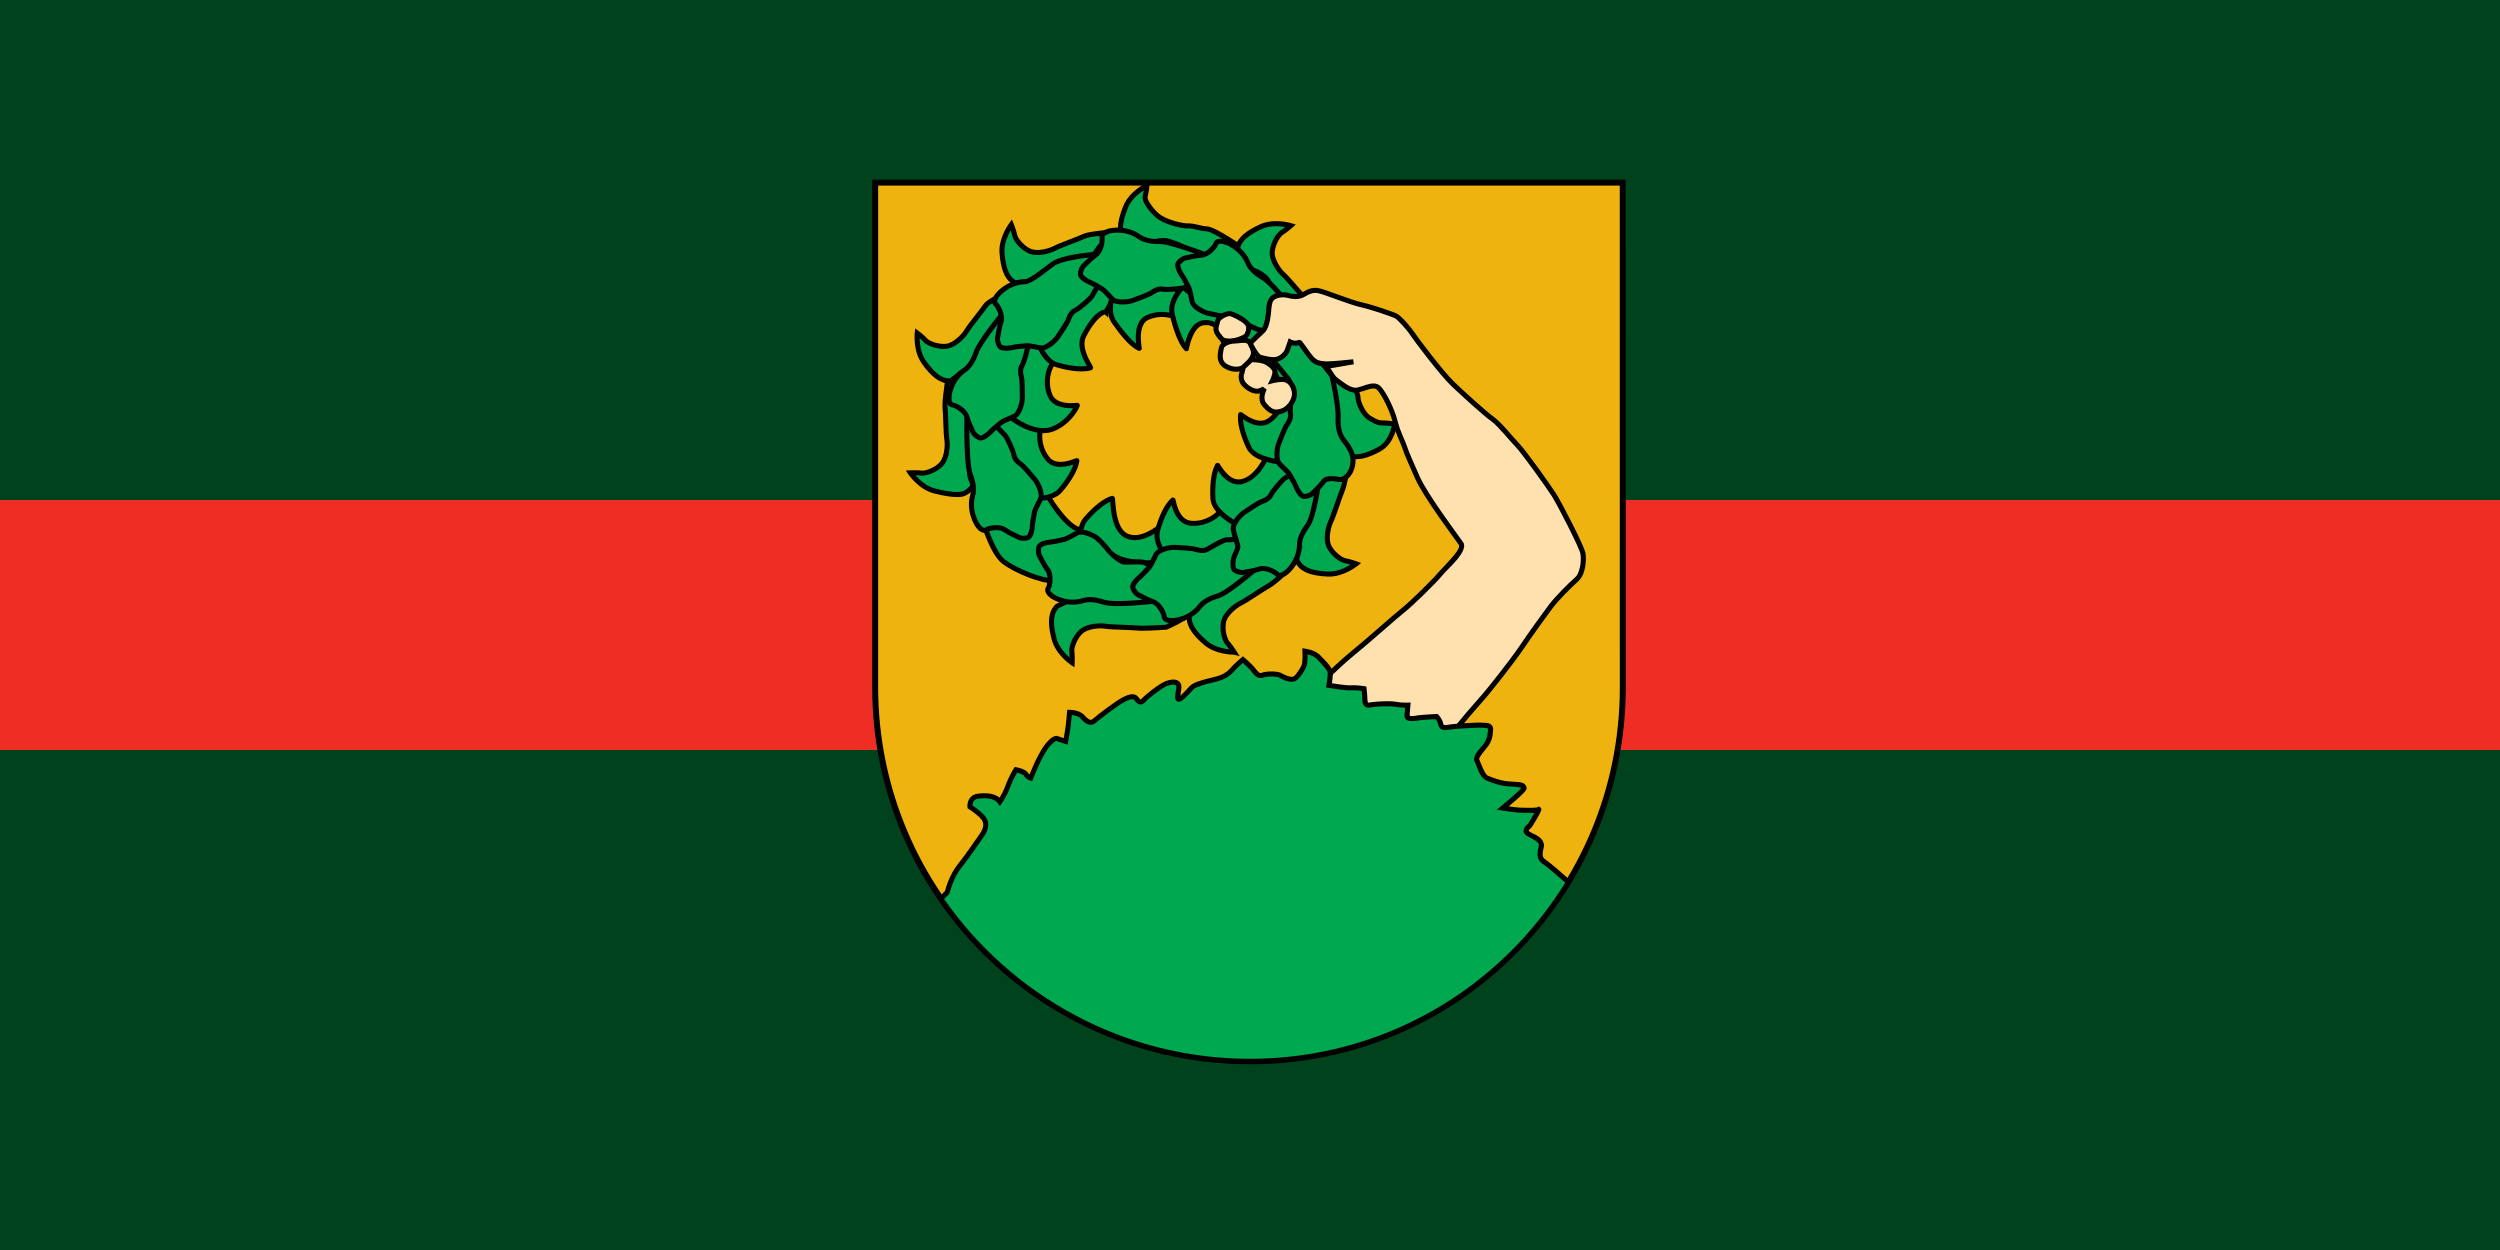
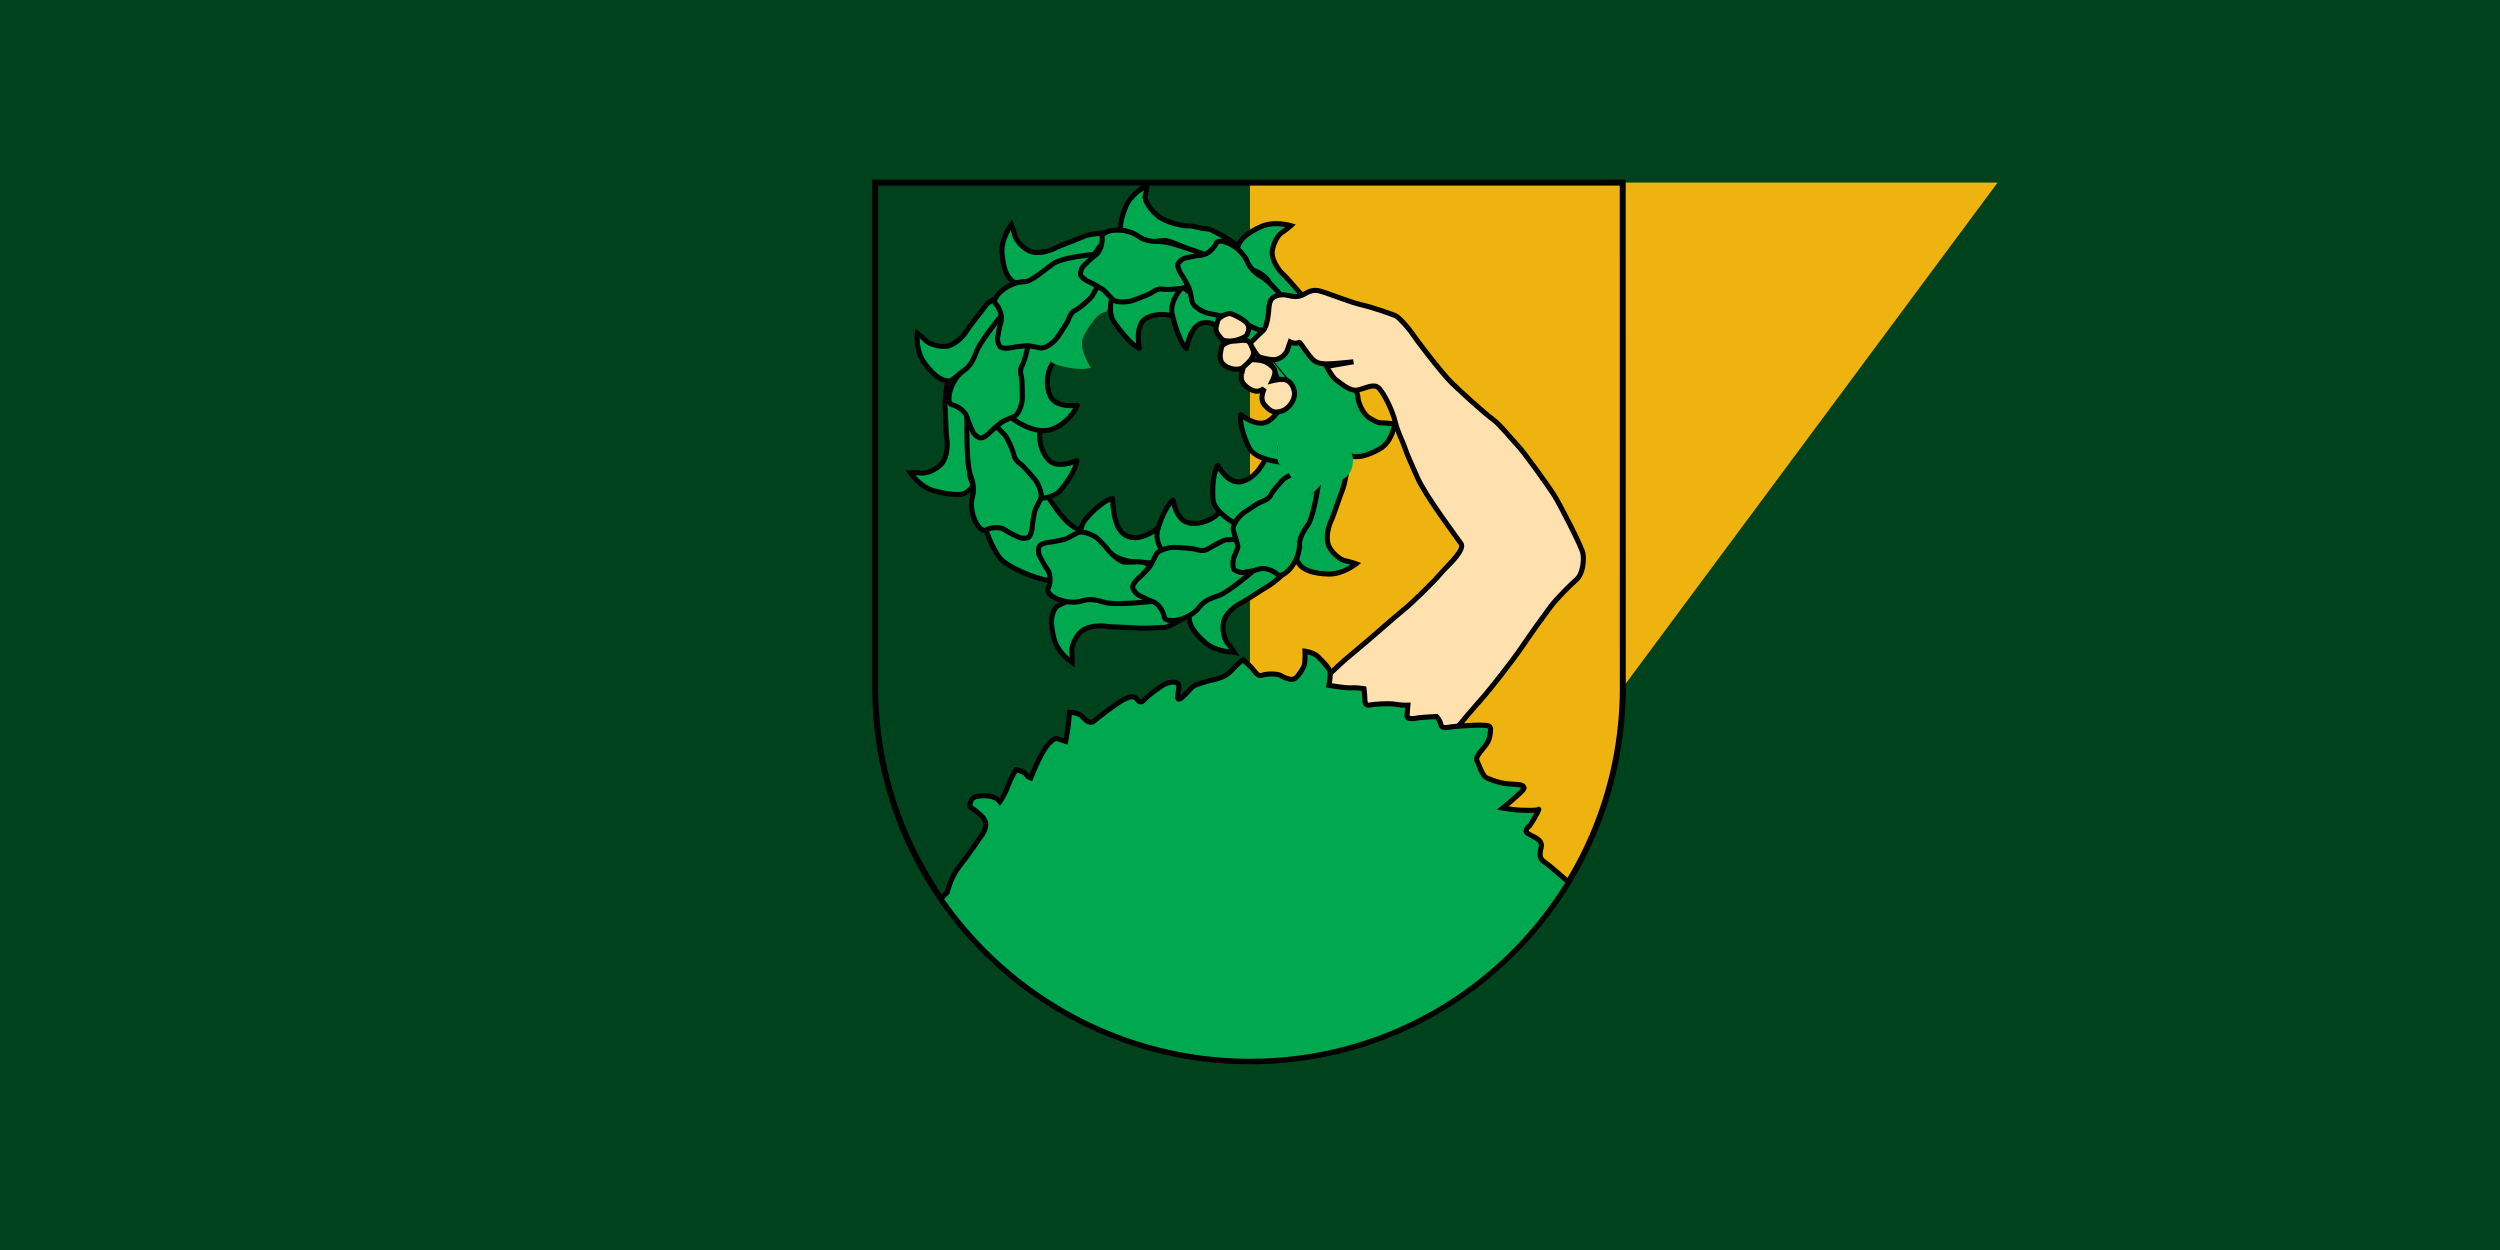
<svg xmlns="http://www.w3.org/2000/svg" version="1.1" baseProfile="basic" id="informacija" x="0px" y="0px" width="283.465px" height="141.732px" viewBox="0 0 283.465 141.732" xml:space="preserve">
  <rect fill-rule="evenodd" clip-rule="evenodd" fill="#00421C" width="283.465" height="141.732" />
-   <rect y="56.693" fill-rule="evenodd" clip-rule="evenodd" fill="#EE2D24" width="283.465" height="28.347" />
  <g>
    <g>
-       <path fill-rule="evenodd" clip-rule="evenodd" fill="#EFB310" d="M184.004,77.955c0,23.407-18.865,42.382-42.272,42.382    c-23.407,0-42.499-18.975-42.499-42.382V20.708h84.764L184.004,77.955z" />
+       <path fill-rule="evenodd" clip-rule="evenodd" fill="#EFB310" d="M184.004,77.955c0,23.407-18.865,42.382-42.272,42.382    V20.708h84.764L184.004,77.955z" />
      <path d="M98.896,77.953V20.371h85.435l0.01,57.582c-0.044,23.593-19.017,42.72-42.611,42.72l0,0    C118.136,120.673,98.896,101.549,98.896,77.953L98.896,77.953z M99.569,77.953c0.042,23.218,18.942,42.003,42.161,42.046l0,0    c23.22-0.043,41.934-18.825,41.934-42.046l0,0l-0.006-56.912H99.569V77.953L99.569,77.953z" />
    </g>
    <g>
      <path fill-rule="evenodd" clip-rule="evenodd" fill="#00A94F" d="M158.147,48.099c0,0-0.292,2.038-1.736,2.824    c-1.642,0.896-2.398,0.874-2.809,0.856c-0.412-0.018-1.817-0.572-1.817-0.572s0.361-0.88,0.246-1.146    c-0.117-0.266-1.175-1.035-1.011-1.483c0.165-0.449-0.316-1.713-0.431-2.152c-0.115-0.439,0.473-1.894-0.093-2.325    c-0.026-0.041-1.583-2.438-1.15-3.176c0.435-0.736,2.835-1.169,2.835-1.169s0.619,1.48,0.728,2.264    c0.111,0.785,1.076,2.409,1.076,3.114c0,0.431,0.509,1.809,1.339,2.296c0.83,0.488,0.995,0.526,1.482,0.526    C157.478,47.955,158.147,48.099,158.147,48.099z" />
      <path d="M153.802,52.066c-0.089,0-0.157-0.003-0.211-0.003l0,0c-0.543-0.037-1.888-0.588-1.911-0.591l0,0l-0.271-0.11l0.11-0.267    c-0.003,0,0.256-0.66,0.247-0.896l0,0c0,0,0-0.034,0.003-0.022l0,0c0.014-0.117-0.995-0.777-1.053-1.502l0,0    c0-0.058,0-0.134,0.034-0.198l0,0c0.006-0.013,0.017-0.068,0.017-0.141l0,0c0.007-0.46-0.349-1.445-0.455-1.839l0,0    c-0.02-0.077-0.027-0.15-0.027-0.221l0,0c0.007-0.424,0.174-1.022,0.171-1.477l0,0c0.003-0.27-0.062-0.428-0.199-0.544l0,0    c-0.031-0.067-1.251-1.863-1.275-2.997l0,0c0-0.165,0.023-0.333,0.116-0.483l0,0c0.649-0.954,3.002-1.264,3.033-1.303l0,0    l0.225-0.043l0.089,0.214c0.004,0.011,0.625,1.474,0.749,2.335l0,0c0.078,0.685,1.053,2.281,1.077,3.157l0,0    c-0.024,0.282,0.509,1.681,1.199,2.044l0,0c0.848,0.488,0.875,0.478,1.337,0.488l0,0c0.708,0,1.388,0.146,1.398,0.151l0,0    l-0.058,0.279l0.058-0.279l0.263,0.053l-0.038,0.268c-0.014,0.023-0.277,2.133-1.883,3.036l0,0    c-1.41,0.769-2.23,0.891-2.725,0.891l0,0C153.815,52.066,153.809,52.066,153.802,52.066L153.802,52.066z M152.643,51.212    c0.394,0.141,0.817,0.278,0.95,0.278l0,0c0.079,0,0.144,0.003,0.208,0.003l0,0c0.397,0,1.091-0.073,2.472-0.825l0,0    c0.985-0.515,1.396-1.783,1.533-2.34l0,0c-0.248-0.039-0.627-0.087-1-0.087l0,0c-0.513,0.011-0.817-0.079-1.627-0.567l0,0    c-0.971-0.609-1.456-1.967-1.48-2.54l0,0c0.024-0.541-0.929-2.193-1.076-3.078l0,0c-0.071-0.54-0.442-1.527-0.617-1.97l0,0    c-0.607,0.145-2.236,0.563-2.419,0.988l0,0c-0.014,0.018-0.034,0.079-0.031,0.183l0,0c-0.027,0.749,1.103,2.583,1.112,2.612l0,0    c0.307,0.239,0.361,0.601,0.361,0.929l0,0c-0.003,0.56-0.174,1.203-0.171,1.477l0,0c0,0.037,0.004,0.065,0.007,0.078l0,0    c0.085,0.346,0.468,1.327,0.476,1.983l0,0c-0.003,0.102-0.01,0.203-0.057,0.339l0,0h0.005c0,0.002-0.001,0.002-0.001,0.003l0,0    c0,0.001,0,0.003-0.001,0.005l0,0c-0.034,0.194,0.778,0.883,1.011,1.268l0,0c0.031,0.085,0.041,0.163,0.041,0.249l0,0    c-0.006,0.274-0.105,0.605-0.186,0.836l0,0C152.288,51.086,152.462,51.149,152.643,51.212L152.643,51.212z" />
    </g>
    <g>
      <path fill-rule="evenodd" clip-rule="evenodd" fill="#00A94F" d="M111.559,59.434c0,0,1.004,3.3,2.25,4.258    c1.243,0.958,4.351,2.296,6.025,2.201c1.674-0.097,3.062-4.209,3.062-4.209s0.909-1.053-0.669-1.674    c-1.578-0.622-3.252-3.444-3.779-4.353C117.921,54.748,111.559,59.434,111.559,59.434z" />
      <path d="M113.635,63.917c-1.383-1.095-2.328-4.379-2.352-4.403l0,0l-0.058-0.195l0.165-0.119c0.055-0.008,5.185-3.892,6.79-3.953    l0,0c0.178-0.003,0.4,0.064,0.517,0.263l0,0c0.503,0.899,2.228,3.702,3.635,4.23l0,0c0.79,0.291,1.119,0.804,1.111,1.263l0,0    c-0.01,0.509-0.315,0.841-0.277,0.771l0,0c-0.058,0.009-1.263,4.157-3.33,4.403l0,0c-0.054,0-0.112,0.003-0.178,0.003l0,0    C117.823,66.164,114.907,64.883,113.635,63.917L113.635,63.917z M113.983,63.464c1.125,0.878,4.089,2.155,5.674,2.141l0,0    c0.055,0,0.113,0,0.161,0l0,0c0.603,0,1.39-0.96,1.92-1.991l0,0c0.544-1.014,0.883-2.023,0.938-2.118l0,0    c-0.007-0.01,0.199-0.25,0.191-0.493l0,0c-0.01-0.198-0.075-0.452-0.746-0.729l0,0c-1.732-0.709-3.343-3.502-3.906-4.448l0,0    c-0.008-0.002-0.019-0.003-0.036-0.003l0,0c-0.469-0.031-2.198,0.93-3.655,1.902l0,0c-1.163,0.762-2.225,1.524-2.626,1.816l0,0    C112.14,60.252,113.033,62.761,113.983,63.464L113.983,63.464z" />
    </g>
    <g>
      <path fill-rule="evenodd" clip-rule="evenodd" fill="#00A94F" d="M114.669,25.475c0,0-1.179,1.564-1.053,3.203    c0.144,1.867,0.574,2.488,0.813,2.822c0.24,0.336,0.67,0.575,0.67,0.575s1.339-0.144,1.626-0.192    c0.288-0.047,1.292,0.67,1.579,0.288c0.287-0.383,1.053-0.622,1.483-0.766c0.43-0.144,2.104-1.721,2.774-1.482    c0.047,0,1.531-0.909,1.914-1.674c0.383-0.766,2.821-2.009,2.821-2.009s-3.586,0.19-4.304,0.526    c-0.718,0.334-2.775,1.053-3.396,1.387c-0.622,0.334-2.057,0.717-2.917,0.286c-0.861-0.43-1.531-1.292-1.626-1.77    C114.956,26.192,114.669,25.475,114.669,25.475z" />
      <path d="M118.036,32.565c-0.491-0.018-1.12-0.378-1.26-0.402l0,0l0,0h-0.004l0.001,0.003c-0.311,0.052-1.639,0.194-1.642,0.194    l0,0l-0.092,0.008l-0.079-0.042c-0.017-0.013-0.468-0.252-0.765-0.659l0,0c-0.256-0.351-0.727-1.072-0.863-2.963l0,0    c-0.01-0.099-0.014-0.19-0.014-0.276l0,0c0.01-1.676,1.109-3.104,1.123-3.127l0,0l0.304-0.409l0.191,0.478    c0,0.006,0.29,0.715,0.396,1.242l0,0c0.047,0.328,0.692,1.198,1.471,1.567l0,0c0.219,0.108,0.512,0.163,0.826,0.163l0,0    c0.677,0.003,1.458-0.242,1.831-0.444l0,0c0.669-0.355,2.717-1.069,3.41-1.392l0,0c0.875-0.386,4.384-0.544,4.411-0.554l0,0    l0.147,0.543c0,0.006-2.458,1.304-2.697,1.881l0,0c-0.239,0.465-0.724,0.885-1.164,1.222l0,0c-0.508,0.349-0.68,0.533-1.003,0.612    l0,0h-0.065l-0.054-0.027l-0.038-0.005c-0.519-0.037-2.004,1.28-2.529,1.497l0,0c-0.427,0.132-1.171,0.408-1.353,0.678l0,0    c-0.126,0.154-0.313,0.212-0.475,0.212l0,0C118.044,32.565,118.04,32.565,118.036,32.565L118.036,32.565z M118.073,31.998    c0.406-0.509,1.191-0.712,1.622-0.867l0,0c0.273-0.05,1.741-1.484,2.71-1.522l0,0c0.033,0,0.074,0.001,0.12,0.008l0,0    c0.039-0.024,0.089-0.055,0.146-0.092l0,0c0.143-0.094,0.342-0.226,0.546-0.383l0,0c0.41-0.308,0.857-0.723,1-1.025l0,0    c0.282-0.51,1.104-1.077,1.807-1.498l0,0c-1.104,0.089-2.572,0.232-2.914,0.407l0,0c-0.74,0.344-2.805,1.069-3.379,1.379l0,0    c-0.478,0.253-1.297,0.509-2.103,0.512l0,0c-0.378,0-0.75-0.061-1.079-0.221l0,0c-0.942-0.489-1.635-1.342-1.782-1.97l0,0    c-0.035-0.176-0.102-0.397-0.169-0.601l0,0c-0.298,0.521-0.711,1.4-0.705,2.304l0,0c0,0.079,0,0.15,0.007,0.229l0,0    c0.147,1.833,0.539,2.357,0.761,2.676l0,0c0.132,0.193,0.379,0.368,0.503,0.447l0,0c0.313-0.035,1.293-0.144,1.507-0.181l0,0    c0,0.006,0.007-0.006,0.079-0.01l0,0c0.437,0.037,1.014,0.42,1.284,0.402l0,0c0.017,0,0.026,0,0.034,0l0,0    c0.003-0.002,0.006-0.002,0.006-0.002l0,0C118.077,31.99,118.075,31.992,118.073,31.998L118.073,31.998z M114.402,25.577    l0.267-0.102L114.402,25.577L114.402,25.577z" />
    </g>
    <g>
      <path fill-rule="evenodd" clip-rule="evenodd" fill="#00A94F" d="M130.049,21.025c0,0-1.761,0.862-2.392,2.38    c-0.72,1.726-0.619,2.476-0.557,2.882c0.061,0.407,0.336,0.815,0.336,0.815s1.258,0.481,1.535,0.568    c0.278,0.087,1.134,0.094,1.563-0.116c0.43-0.211,1.243-0.333,1.692-0.267c0.449,0.068,2.347,0.767,2.835,1.284    c0.042,0.022,2.166,1.095,2.853,0.584c0.689-0.507,3.062-0.907,3.062-0.907s-3.307-2.267-4.098-2.293    c-0.791-0.027-1.462-0.355-2.168-0.339c-0.706,0.016-2.583-0.43-3.444-1.146c-0.739-0.617-1.551-1.736-1.419-2.206    C129.979,21.797,130.049,21.025,130.049,21.025z" />
      <path d="M134.853,28.769c-0.348-0.41-2.324-1.167-2.686-1.201l0,0c-0.051-0.011-0.129-0.015-0.225-0.015l0,0    c-0.406-0.003-1,0.113-1.287,0.26l0,0c-0.331,0.153-0.757,0.194-1.133,0.199l0,0c-0.253,0-0.467-0.018-0.639-0.07l0,0    c-0.3-0.095-1.546-0.573-1.549-0.573l0,0l-0.089-0.037l-0.047-0.071c-0.011-0.018-0.304-0.435-0.383-0.928l0,0    c-0.023-0.138-0.047-0.321-0.047-0.557l0,0c0-0.519,0.123-1.281,0.625-2.482l0,0c0.7-1.652,2.508-2.511,2.529-2.528l0,0    l0.457-0.226l-0.044,0.513c-0.003,0.007-0.068,0.773-0.222,1.321l0,0h0.003h-0.003h0.003c-0.037,0.3,0.686,1.365,1.331,1.876l0,0    c0.734,0.628,2.581,1.088,3.222,1.079l0,0c0,0,0.002,0,0.005,0l0,0c0.035-0.006,0.058-0.005,0.07-0.003l0,0    c0.01,0,0.014,0,0.014,0l0,0c0.778,0.01,1.43,0.325,2.13,0.344l0,0c1.034,0.083,4.201,2.335,4.249,2.343l0,0l0.584,0.398    l-0.696,0.12c0,0.003-2.396,0.43-2.946,0.861l0,0c-0.204,0.142-0.446,0.184-0.692,0.184l0,0    C136.358,29.563,134.989,28.851,134.853,28.769L134.853,28.769z M132.269,27.004c0.55,0.102,2.369,0.745,2.925,1.311l0,0    c0.003,0.013,1.423,0.699,2.191,0.687l0,0c0.174,0,0.303-0.036,0.358-0.079l0,0c0.542-0.381,1.719-0.666,2.481-0.822l0,0    c-0.318-0.207-0.735-0.475-1.167-0.741l0,0c-0.922-0.567-1.918-1.137-2.191-1.121l0,0c-0.847-0.034-1.509-0.347-2.109-0.341l0,0    v-0.003c0,0,0,0.002,0,0.003l0,0v-0.129l-0.048,0.133h-0.041c-0.823-0.013-2.631-0.439-3.587-1.211l0,0    c-0.728-0.635-1.501-1.581-1.54-2.317l0,0c0.003-0.058,0-0.124,0.027-0.188l0,0c0.049-0.171,0.091-0.401,0.122-0.612l0,0    c-0.544,0.358-1.401,1.032-1.771,1.941l0,0c-0.481,1.156-0.581,1.839-0.581,2.262l0,0c0,0.195,0.021,0.337,0.042,0.468l0,0    c0.033,0.232,0.173,0.499,0.245,0.625l0,0c0.296,0.112,1.218,0.462,1.428,0.525l0,0c0.054,0.021,0.252,0.048,0.467,0.043l0,0    c0.317,0.005,0.707-0.053,0.884-0.142l0,0c0.42-0.202,1.034-0.312,1.536-0.314l0,0C132.051,26.98,132.164,26.98,132.269,27.004    L132.269,27.004z" />
    </g>
    <g>
      <path fill-rule="evenodd" clip-rule="evenodd" fill="#00A94F" d="M122.093,52.247c0.182-0.163-2.194,1.161-3.31-0.22    c-1.116-1.379-0.979-3.073-0.69-3.692c0.029-0.039-2.632-3.64-3.36-3.229c-0.728,0.409-2.08,1.965-1.605,3.4    c0.475,1.437,2.973,5.094,3.498,5.67c0.525,0.575,0.551,1.732,0.358,2.306c0,0,2.228,0.302,3.255-0.901    C121.265,54.376,122.005,53.079,122.093,52.247z" />
      <path d="M116.949,56.766l-0.345-0.048l0.105-0.325c0.058-0.174,0.096-0.428,0.096-0.701l0,0c0.003-0.496-0.134-1.051-0.393-1.324    l0,0c-0.572-0.643-3.034-4.233-3.557-5.772l0,0c-0.083-0.244-0.113-0.486-0.113-0.718l0,0c0.021-1.405,1.139-2.609,1.819-3.003    l0,0c0.109-0.081,0.225-0.092,0.301-0.092l0,0c0.991,0.097,2.305,1.891,3.074,2.832l0,0c0.221,0.336,0.323,0.366,0.404,0.591l0,0    l0.006-0.003c0.007,0.018,0.027,0.039,0.034,0.131l0,0v0.064l-0.031,0.059c-0.088,0.181-0.177,0.563-0.174,1.019l0,0    c0,0.704,0.202,1.594,0.832,2.37l0,0c0.321,0.397,0.759,0.52,1.245,0.523l0,0c0.872-0.006,1.549-0.383,1.843-0.431l0,0    c0.25,0.064,0.243,0.079,0.294,0.294l0,0c0,0.034-0.006,0.066-0.016,0.093l0,0c-0.133,0.95-0.89,2.224-1.916,3.442l0,0    c-0.8,0.911-2.089,1.027-2.855,1.034l0,0C117.215,56.8,116.955,56.766,116.949,56.766L116.949,56.766z M117.602,56.226    c0.708,0.006,1.846-0.147,2.418-0.832l0,0c0.817-0.953,1.444-1.988,1.686-2.724l0,0c-0.041,0.015-0.085,0.029-0.13,0.043l0,0    c-0.356,0.113-0.824,0.229-1.323,0.229l0,0c-0.582,0.003-1.235-0.168-1.693-0.736l0,0c-0.729-0.899-0.958-1.921-0.958-2.732l0,0    c0-0.446,0.063-0.827,0.17-1.116l0,0c-0.006-0.008-0.011-0.018-0.017-0.026l0,0c-0.064-0.089-0.157-0.216-0.274-0.37l0,0    c-0.232-0.305-0.55-0.707-0.895-1.104l0,0c-0.641-0.781-1.529-1.534-1.714-1.508l0,0v0.003c-0.537,0.284-1.58,1.46-1.559,2.524    l0,0c0,0.181,0.027,0.355,0.085,0.538l0,0c0.431,1.333,2.961,5.054,3.437,5.567l0,0c0.413,0.461,0.54,1.125,0.543,1.709l0,0    c0,0.184-0.014,0.363-0.041,0.526l0,0C117.415,56.224,117.503,56.226,117.602,56.226L117.602,56.226z" />
    </g>
    <g>
      <path fill-rule="evenodd" clip-rule="evenodd" fill="#00A94F" d="M103.225,53.616c0,0,1.098,1.624,2.688,2.039    c1.81,0.472,2.706,0.456,3.111,0.383c0.813-0.144,1.34-1.004,1.34-1.004s-0.458-0.988-0.41-1.275    c0.049-0.288,1.3-0.959,1.032-1.354c-0.269-0.396,0.139-1.604,0.143-2.057c0.005-0.454-1.573-2.189-1.128-2.745    c0.015-0.045-0.361-1.742-0.96-2.354c-0.599-0.61-1.355-3.702-1.355-3.702s-0.613,3.834-0.529,4.623    c0.082,0.788,0.091,2.966,0.205,3.662c0.115,0.697,0.01,2.18-0.678,2.853s-1.72,1.027-2.202,0.96    C103.997,53.579,103.225,53.616,103.225,53.616z" />
      <path d="M105.841,55.932c-1.734-0.465-2.835-2.14-2.855-2.157l0,0l-0.281-0.42l0.503-0.027c0.003,0,0.225-0.011,0.516-0.011l0,0    c0.25,0,0.544,0.006,0.77,0.039l0,0c0.044,0.003,0.078,0.006,0.112,0.006l0,0c0.407,0.007,1.31-0.321,1.875-0.883l0,0    c0.438-0.414,0.639-1.384,0.632-2.089l0,0c0-0.202-0.014-0.379-0.034-0.517l0,0c-0.124-0.748-0.126-2.913-0.208-3.668l0,0    c-0.011-0.076-0.011-0.15-0.011-0.226l0,0c0.003-1.135,0.54-4.469,0.543-4.479l0,0l0.561-0.024c0.006,0,0.803,3.136,1.279,3.57    l0,0c0.691,0.756,1.016,2.298,1.043,2.551l0,0v0.006v0.107l-0.072,0.082c0.003,0-0.006,0.006-0.01,0.058l0,0    c-0.038,0.523,1.132,1.826,1.21,2.493l0,0c0,0,0,0.003,0,0.006l0,0c-0.014,0.423-0.239,1.163-0.235,1.631l0,0    c-0.003,0.15,0.03,0.25,0.041,0.257l0,0c0.062,0.088,0.089,0.187,0.089,0.287l0,0c-0.089,0.677-0.93,1.046-1.071,1.3l0,0    l-0.003-0.003c0,0.001-0.001,0.001-0.001,0.003l0,0c0.006,0.216,0.38,1.087,0.391,1.09l0,0l0.062,0.137l-0.079,0.131    c-0.02,0.02-0.546,0.946-1.545,1.142l0,0c-0.126,0.016-0.312,0.037-0.547,0.037l0,0C107.964,56.359,107.123,56.264,105.841,55.932    L105.841,55.932z M105.984,55.378c1.249,0.326,2.045,0.407,2.531,0.407l0,0c0.205,0,0.352-0.016,0.459-0.031l0,0    c0.487-0.073,0.895-0.533,1.062-0.754l0,0c-0.119-0.268-0.359-0.827-0.372-1.195l0,0c0-0.021-0.006-0.055,0.007-0.095l0,0    c0.2-0.499,1.03-1.011,1.069-1.16l0,0c-0.112-0.181-0.132-0.375-0.136-0.571l0,0c0.007-0.591,0.24-1.389,0.236-1.634l0,0v-0.003    c0.076-0.141-1.169-1.597-1.207-2.493l0,0c-0.002-0.095,0.016-0.203,0.065-0.307l0,0c-0.073-0.294-0.43-1.702-0.862-2.094l0,0    c-0.405-0.442-0.799-1.589-1.07-2.516l0,0c-0.152,1.059-0.333,2.453-0.332,3.045l0,0c0,0.068,0,0.119,0.007,0.158l0,0    c0.083,0.813,0.096,3.005,0.202,3.647l0,0c0.027,0.171,0.044,0.376,0.044,0.605l0,0c-0.007,0.794-0.171,1.856-0.804,2.5l0,0    c-0.704,0.671-1.648,1.036-2.277,1.043l0,0c-0.062,0-0.109,0-0.164-0.003l0,0c-0.177-0.026-0.417-0.037-0.629-0.041l0,0    C104.242,54.376,105.029,55.136,105.984,55.378L105.984,55.378z M110.217,53.805l-0.009-0.006l0.003,0.006H110.217L110.217,53.805    z" />
    </g>
    <g>
      <path fill-rule="evenodd" clip-rule="evenodd" fill="#00A94F" d="M109.646,47.142c0,0-0.141,5.535,0.407,6.76    c0.344,0.943,0.41,1.684,0.23,2.309c-0.18,0.625-0.229,1.61,0.209,2.672c0.438,1.063,1.022,1.41,1.304,1.205    c0.281-0.203,1.516-0.45,2.133-0.013c0.617,0.438,1.319,0.691,1.581,0.851c0.262,0.158,0.912,0.125,1.121,0    c0.208-0.128,0.417-0.814,0.42-1.224c0.004-0.407,0.205-1.396,0.256-1.669c0.053-0.274,0.43-0.92,0.687-1.473    c0.258-0.552-0.274-1.732-0.634-2.162c-0.36-0.428-1.267-1.522-1.606-1.756c-0.339-0.233-0.728-0.601-0.785-1.037    c-0.058-0.438-0.797-2.052-1.03-2.272c-0.233-0.221-0.81-0.827-0.81-0.827s-1.096-0.985-1.33-0.646    c-0.232,0.339-0.557,0.843-0.908,0.717C110.539,48.451,109.646,47.142,109.646,47.142z" />
      <path d="M115.358,61.169c-0.202-0.131-0.944-0.4-1.598-0.862l0,0c-0.174-0.129-0.472-0.195-0.791-0.192l0,0    c-0.448-0.01-0.954,0.148-1.02,0.213l0,0c-0.092,0.058-0.208,0.102-0.335,0.099l0,0c-0.547-0.031-0.999-0.526-1.389-1.437l0,0    c-0.267-0.643-0.363-1.258-0.363-1.792l0,0c0-0.41,0.058-0.77,0.141-1.064l0,0c0.058-0.202,0.085-0.413,0.085-0.643l0,0    c0-0.418-0.096-0.907-0.301-1.474l0,0c-0.407-0.954-0.438-3.593-0.448-5.351l0,0c0-0.893,0.017-1.532,0.017-1.532l0,0l0.024-0.883    l0.499,0.729c0-0.005,0.243,0.328,0.5,0.659l0,0c0.257,0.333,0.531,0.668,0.585,0.661l0,0L111,48.302    c0.047,0.036,0.37-0.287,0.554-0.594l0,0c0.089-0.159,0.28-0.217,0.396-0.208l0,0c0.633,0.05,1.327,0.786,1.385,0.807l0,0    c0,0,0.578,0.605,0.798,0.814l0,0c0.349,0.379,1.012,1.865,1.118,2.443l0,0c0.027,0.288,0.349,0.628,0.664,0.838l0,0    c0.421,0.304,1.29,1.374,1.663,1.809l0,0c0.338,0.418,0.755,1.263,0.77,1.987l0,0c0,0.165-0.024,0.326-0.096,0.483l0,0    c-0.263,0.554-0.643,1.245-0.664,1.403l0,0c-0.051,0.27-0.25,1.275-0.253,1.618l0,0c-0.038,0.507-0.151,1.146-0.568,1.474l0,0    c-0.198,0.104-0.441,0.134-0.714,0.141l0,0C115.813,61.313,115.577,61.292,115.358,61.169L115.358,61.169z M116.48,60.68    c0.01-0.003,0.314-0.67,0.284-0.985l0,0c0.007-0.468,0.209-1.44,0.26-1.718l0,0c0.089-0.389,0.458-0.991,0.708-1.539l0,0    c0.024-0.052,0.041-0.134,0.041-0.241l0,0c0.014-0.481-0.39-1.343-0.633-1.618l0,0c-0.349-0.42-1.292-1.539-1.549-1.704l0,0    c-0.362-0.256-0.821-0.652-0.906-1.235l0,0c-0.007-0.294-0.825-2.042-0.945-2.104l0,0c-0.241-0.228-0.797-0.812-0.804-0.82l0,0    c-0.004-0.001-0.206-0.165-0.424-0.324l0,0c-0.203-0.149-0.421-0.297-0.52-0.32l0,0c-0.214,0.292-0.449,0.757-0.992,0.804l0,0    c-0.072,0-0.133-0.01-0.208-0.031l0,0c-0.282-0.127-0.608-0.496-0.873-0.84l0,0c-0.002,0.195-0.003,0.418-0.003,0.659l0,0    c-0.01,1.707,0.078,4.452,0.407,5.138l0,0c0.226,0.626,0.342,1.181,0.342,1.688l0,0c0,0.281-0.038,0.544-0.106,0.798l0,0    c-0.072,0.242-0.123,0.554-0.123,0.909l0,0c0,0.465,0.085,1.006,0.321,1.574l0,0c0.325,0.832,0.784,1.111,0.859,1.083l0,0    c0,0,0.022-0.008,0.014-0.001l0,0c0.282-0.19,0.776-0.302,1.341-0.313l0,0c0.379,0,0.791,0.058,1.125,0.299l0,0    c0.582,0.414,1.245,0.649,1.563,0.838l0,0c0.032,0.027,0.212,0.068,0.394,0.065l0,0C116.247,60.748,116.47,60.693,116.48,60.68    L116.48,60.68z M109.409,47.301l0.236-0.161L109.409,47.301L109.409,47.301z" />
    </g>
    <g>
      <path fill-rule="evenodd" clip-rule="evenodd" fill="#00A94F" d="M104.003,37.767c0,0-0.205,1.949,0.748,3.289    c1.084,1.524,1.773,1.837,2.15,1.999c0.378,0.165,0.871,0.149,0.871,0.149s1.074-0.814,1.295-1.003s2.11-0.228,2.159-0.702    c0.048-0.477,0.613-1.234,0.909-1.579c0.294-0.344,0.88-1.87,1.578-2.009c0.041-0.026,0.189-1.963,0.124-2.816    c-0.066-0.853,2.411-2.78,2.411-2.78s-4.003,1.616-4.446,2.273c-0.442,0.655-1.835,2.33-2.196,2.938    c-0.361,0.607-1.394,1.673-2.354,1.747c-0.959,0.074-1.977-0.318-2.306-0.678C104.618,38.234,104.003,37.767,104.003,37.767z" />
      <path d="M107.739,43.486h-0.007c-0.14,0-0.557-0.003-0.943-0.168l0,0c-0.407-0.167-1.179-0.542-2.272-2.097l0,0    c-0.728-1.028-0.817-2.314-0.82-2.997l0,0c0-0.297,0.021-0.481,0.021-0.488l0,0l0.058-0.504l0.4,0.305    c0.006,0.007,0.622,0.468,0.98,0.861l0,0c0.188,0.229,1.053,0.605,1.855,0.594l0,0c0.075,0,0.15-0.003,0.219-0.007l0,0    c0.772-0.034,1.821-1.059,2.128-1.606l0,0c0.39-0.655,1.78-2.318,2.204-2.955l0,0c0.635-0.843,4.541-2.34,4.579-2.378l0,0    l0.283,0.493c0,0.01-2.392,1.981-2.307,2.516l0,0h0.001v0.003h-0.045l0.048,0.016c0.01,0.158,0.017,0.349,0.017,0.561l0,0    c0,0.841-0.078,1.938-0.126,2.252l0,0c-0.054,0.085,0.088-0.008-0.137,0.258l0,0l-0.051,0.035l-0.055,0.01    c-0.417,0.018-1.09,1.463-1.418,1.914l0,0c-0.28,0.315-0.827,1.106-0.84,1.424l0,0c-0.329,0.885-1.757,0.664-2.214,0.885l0,0    c-0.044,0.003-0.044,0-0.044,0.007l0,0c-0.242,0.202-1.305,1.009-1.309,1.012l0,0l-0.092,0.068L107.739,43.486L107.739,43.486z     M104.981,40.89c1.076,1.495,1.682,1.746,2.033,1.902l0,0c0.21,0.092,0.517,0.117,0.662,0.123l0,0    c0.251-0.192,1.035-0.79,1.204-0.935l0,0c0.294-0.195,0.632-0.178,1.093-0.274l0,0c0.427-0.064,0.896-0.188,0.971-0.27l0,0    l0.001,0.001c0.097-0.63,0.667-1.333,0.972-1.707l0,0c0.241-0.218,0.692-1.62,1.539-2.028l0,0    c0.001-0.018,0.004-0.036,0.006-0.055l0,0c0.014-0.137,0.03-0.329,0.044-0.554l0,0c0.03-0.441,0.058-1.001,0.058-1.459l0,0    c0-0.199-0.007-0.383-0.014-0.499l0,0c0-0.016-0.007-0.041-0.007-0.078l0,0c0.045-0.555,0.578-1.212,1.143-1.768l0,0    c-0.124,0.057-0.25,0.113-0.378,0.171l0,0c-1.032,0.462-2.183,1.101-2.268,1.285l0,0c-0.462,0.677-1.859,2.36-2.19,2.924l0,0    c-0.413,0.667-1.431,1.773-2.583,1.889l0,0c-0.089,0.005-0.174,0.005-0.257,0.005l0,0c-0.966-0.011-1.865-0.356-2.279-0.776l0,0    c-0.121-0.136-0.296-0.294-0.46-0.435l0,0C104.284,39.005,104.413,40.094,104.981,40.89L104.981,40.89z M103.83,37.995    l0.171-0.228L103.83,37.995L103.83,37.995z" />
    </g>
    <g>
      <path fill-rule="evenodd" clip-rule="evenodd" fill="#00A94F" d="M146.354,25.588c0,0-1.875-0.57-3.372,0.108    c-1.703,0.773-2.14,1.39-2.374,1.729c-0.232,0.339-0.31,0.825-0.31,0.825s0.593,1.209,0.736,1.464    c0.143,0.252,0.764,0.841,1.222,0.98c0.457,0.137,1.135,0.604,1.418,0.959c0.282,0.355,1.194,2.162,1.198,2.872    c0.017,0.045,1.377,1.127,2.229,1.226c0.849,0.099,2.255,0.043,2.255,0.043s-0.809-1.384-1.37-1.944    c-0.559-0.56-1.938-2.248-2.464-2.717c-0.528-0.47-1.377-1.688-1.268-2.643c0.11-0.956,0.689-1.879,1.106-2.133    C145.779,26.104,146.354,25.588,146.354,25.588z" />
      <path d="M147.07,36.036c-0.772-0.102-1.68-0.748-2.135-1.085l0,0c-0.178-0.165-0.181-0.089-0.348-0.423l0,0    c0.028-0.536-0.905-2.438-1.137-2.698l0,0c-0.218-0.288-0.905-0.759-1.277-0.86l0,0c-0.587-0.202-1.17-0.769-1.386-1.113l0,0    c-0.156-0.281-0.744-1.479-0.744-1.482l0,0l-0.041-0.083l0.014-0.089c0.007-0.018,0.075-0.523,0.358-0.943l0,0    c0.243-0.362,0.758-1.048,2.49-1.826l0,0c0.611-0.281,1.259-0.362,1.833-0.362l0,0c0.966,0,1.724,0.236,1.741,0.239l0,0    l-0.085,0.276l0.085-0.276l0.485,0.147l-0.375,0.34c-0.011,0.007-0.582,0.523-1.038,0.803l0,0    c-0.291,0.157-0.885,1.059-0.974,1.939l0,0c-0.003,0.021-0.007,0.066-0.007,0.12l0,0c-0.017,0.769,0.734,1.875,1.185,2.257l0,0    c0.567,0.508,1.933,2.189,2.476,2.729l0,0c0.611,0.619,1.407,1.994,1.414,2.004l0,0l0.242,0.413l-0.481,0.018    c0,0-0.392,0.013-0.891,0.013l0,0C148.022,36.094,147.493,36.082,147.07,36.036L147.07,36.036z M145.284,34.493    c0.137,0.106,0.328,0.244,0.546,0.383l0,0c0.43,0.281,0.974,0.557,1.305,0.591l0,0c0.378,0.042,0.897,0.055,1.338,0.055l0,0    c0.135,0,0.263-0.001,0.377-0.003l0,0c-0.282-0.449-0.738-1.14-1.066-1.465l0,0c-0.577-0.581-1.963-2.275-2.452-2.708l0,0    c-0.547-0.499-1.355-1.602-1.376-2.685l0,0c0-0.064,0.003-0.139,0.014-0.205l0,0c0.136-1.051,0.703-1.994,1.243-2.344l0,0    c0.157-0.094,0.346-0.236,0.515-0.372l0,0c-0.275-0.048-0.635-0.094-1.031-0.094l0,0c-0.52,0-1.089,0.076-1.595,0.31l0,0    c-1.673,0.769-2.032,1.316-2.257,1.629l0,0c-0.135,0.19-0.213,0.479-0.245,0.623l0,0c0.137,0.281,0.574,1.169,0.686,1.364l0,0    c0.068,0.157,0.728,0.769,1.055,0.846l0,0c0.542,0.171,1.212,0.633,1.561,1.056l0,0c0.325,0.442,1.191,2.097,1.238,2.904l0,0    C145.175,34.409,145.224,34.449,145.284,34.493L145.284,34.493z" />
    </g>
    <g>
      <path fill-rule="evenodd" clip-rule="evenodd" fill="#00A94F" d="M121.564,75.146c0,0-1.624-1.096-2.039-2.687    c-0.472-1.81-0.267-2.539-0.15-2.932c0.118-0.396,0.447-0.761,0.447-0.761s1.974-1.007,2.26-1.056    c0.287-0.05,1.852-0.365,2.249-0.097c0.396,0.268,1.506,0.148,1.961,0.144c0.454-0.005,1.549,0.349,2.104-0.095    c0.045-0.016,2.307-0.886,2.917-0.287c0.31,0.305,2.643,1.828,3.157,2.201c0.497,0.36-2.201,1.531-2.201,1.531    s-2.47,0.193-3.257,0.109s-2.965-0.09-3.662-0.207c-0.697-0.113-2.179-0.008-2.852,0.68c-0.674,0.688-1.027,1.72-0.962,2.203    C121.602,74.374,121.564,75.146,121.564,75.146z" />
      <path d="M121.403,75.381c-0.017-0.021-1.691-1.119-2.154-2.853l0,0c-0.232-0.883-0.309-1.522-0.309-2.007l0,0    c0-0.529,0.093-0.872,0.158-1.078l0,0c0.151-0.483,0.5-0.853,0.592-0.935l0,0c0.031-0.006,1.914-0.993,2.343-1.082l0,0    c0.199-0.034,1.051-0.208,1.712-0.208l0,0c0.273,0.006,0.517,0.01,0.746,0.157l0,0c0.079,0.069,0.466,0.13,0.849,0.121l0,0    c0.337,0,0.678-0.029,0.923-0.029l0,0c0.011-0.001,0.023-0.001,0.036-0.003l0,0c0.35,0.008,0.835,0.13,1.277,0.13l0,0    c0.278,0,0.507-0.055,0.713-0.202l0,0c0.051-0.015,1.308-0.514,2.297-0.52l0,0c0.336,0.003,0.671,0.05,0.929,0.297l0,0    c0.239,0.244,2.606,1.798,3.119,2.168l0,0c0.1,0.064,0.188,0.208,0.182,0.342l0,0c-0.116,0.589-0.708,0.767-1.281,1.13l0,0    c-0.579,0.307-1.147,0.554-1.243,0.582l0,0c-0.006,0-1.674,0.127-2.726,0.127l0,0c-0.229,0-0.428-0.003-0.585-0.021l0,0    c-0.761-0.083-2.928-0.085-3.682-0.208l0,0c-0.133-0.021-0.308-0.039-0.506-0.039l0,0c-0.709-0.006-1.682,0.195-2.093,0.638l0,0    c-0.565,0.562-0.896,1.469-0.887,1.876l0,0c0,0.034,0.003,0.058,0.007,0.085l0,0c0.034,0.247,0.042,0.541,0.042,0.788l0,0    c0,0.287-0.011,0.517-0.011,0.517l0,0l-0.024,0.513L121.403,75.381L121.403,75.381z M121.564,75.146l0.161-0.241L121.564,75.146    L121.564,75.146z M119.649,69.61c-0.062,0.189-0.133,0.446-0.137,0.911l0,0c0,0.422,0.069,1.018,0.291,1.863l0,0    c0.239,0.955,0.994,1.746,1.483,2.173l0,0c-0.002-0.216-0.01-0.454-0.034-0.618l0,0c-0.01-0.068-0.014-0.126-0.014-0.174l0,0    c0.01-0.633,0.376-1.576,1.051-2.277l0,0c0.64-0.644,1.709-0.802,2.503-0.809l0,0c0.226,0,0.431,0.013,0.602,0.045l0,0    c0.645,0.108,2.832,0.12,3.641,0.205l0,0c0.126,0.01,0.315,0.016,0.531,0.016l0,0c0.978,0,2.562-0.118,2.592-0.106l0,0    c0.073-0.037,1.627-0.736,2.018-1.122l0,0c-0.685-0.479-2.711-1.799-3.065-2.141l0,0c-0.061-0.068-0.246-0.132-0.524-0.129l0,0    c-0.394-0.003-0.897,0.11-1.301,0.22l0,0c-0.399,0.111-0.702,0.22-0.717,0.223l0,0c-0.298,0.225-0.657,0.276-0.992,0.276l0,0    c-0.472,0-0.954-0.106-1.2-0.125l0,0l-0.002,0.002h-0.089c-0.191-0.003-0.565,0.027-0.945,0.027l0,0    c-0.42-0.011-0.839-0.015-1.175-0.223l0,0c-0.003-0.013-0.188-0.065-0.42-0.059l0,0c-0.572,0-1.408,0.165-1.617,0.202l0,0    c-0.139,0.006-2.043,0.954-2.097,0.967l0,0C120.015,68.986,119.732,69.31,119.649,69.61L119.649,69.61z" />
    </g>
    <g>
      <path fill-rule="evenodd" clip-rule="evenodd" fill="#00A94F" d="M126.101,56.511c0.132-0.205-0.056,3.281,1.481,4.167    c1.538,0.886,3.354-0.528,3.922-0.909c0.034-0.034,1.965,2.661,1.674,3.444s-3.567,0.678-5.059,0.435    c-1.493-0.244-2.42-1.006-3.07-1.436c-0.65-0.428-1.798-0.273-2.334,0.008c0,0-0.646-2.154,0.382-3.357    C124.126,57.663,125.293,56.728,126.101,56.511z" />
      <path d="M128.074,63.929c-1.567-0.253-2.553-1.064-3.183-1.479l0,0c-0.219-0.147-0.555-0.221-0.907-0.221l0,0    c-0.438,0-0.9,0.113-1.132,0.242l0,0l-0.312,0.168l-0.099-0.336c-0.003-0.016-0.211-0.704-0.215-1.553l0,0    c0.004-0.673,0.13-1.461,0.654-2.073l0,0c1.058-1.226,2.221-2.186,3.147-2.443l0,0l0,0c0.024-0.006,0.051-0.015,0.083-0.021l0,0    c0.383,0.113,0.25,0.241,0.298,0.26l0,0c0.014,0.045,0.017,0.088,0.023,0.14l0,0c0.011,0.1,0.017,0.232,0.031,0.394l0,0    c0.027,0.321,0.068,0.752,0.147,1.208l0,0c0.158,0.911,0.51,1.881,1.115,2.214l0,0c0.308,0.178,0.626,0.247,0.952,0.247l0,0    c1.056,0.01,2.175-0.809,2.642-1.128l0,0c0.052-0.045,0.117-0.07,0.184-0.07l0,0c0.034,0.003,0.063,0.01,0.089,0.018l0,0    c0.118,0.031,0.086,0.06,0.12,0.068l0,0c0.014,0.016,0.024,0.027,0.038,0.04l0,0c0.02,0.024,0.041,0.052,0.072,0.086l0,0    c0.051,0.072,0.123,0.167,0.205,0.284l0,0c0.168,0.24,0.379,0.559,0.595,0.914l0,0c0.425,0.719,0.859,1.513,0.873,2.131l0,0    c0,0.092-0.011,0.189-0.044,0.294l0,0c-0.407,0.764-1.608,0.746-2.895,0.797l0,0C129.644,64.109,128.71,64.03,128.074,63.929    L128.074,63.929z M125.209,61.972c0.67,0.444,1.54,1.16,2.956,1.392l0,0c0.596,0.092,1.512,0.171,2.388,0.171l0,0    c1.232,0.048,2.354-0.273,2.351-0.41l0,0c0.007-0.027,0.014-0.055,0.014-0.106l0,0c0.046-0.575-1.069-2.318-1.465-2.869l0,0    c-0.541,0.37-1.605,1.095-2.777,1.101l0,0c-0.411,0-0.835-0.094-1.235-0.326l0,0c-1.383-0.846-1.488-3.165-1.557-4.032l0,0    c-0.7,0.31-1.699,1.132-2.57,2.157l0,0c-0.39,0.444-0.513,1.098-0.513,1.7l0,0c0,0.428,0.062,0.817,0.113,1.072l0,0    c0.313-0.105,0.687-0.165,1.071-0.165l0,0C124.408,61.657,124.847,61.736,125.209,61.972L125.209,61.972z" />
    </g>
    <g>
      <path fill-rule="evenodd" clip-rule="evenodd" fill="#00A94F" d="M122.146,45.987c0.221-0.102-2.438,0.47-3.102-1.177    c-0.664-1.646-0.037-3.225,0.421-3.735c0.039-0.027-1.542-2.961-2.356-2.782c-0.817,0.179-1.783,3.189-1.749,4.7    c0.036,1.513-0.738,1.77-0.404,2.474c0.333,0.704,0.017,1.374-0.335,1.866c0,0,2.631,2.152,4.778,1.3    C120.868,48.051,121.818,46.757,122.146,45.987z" />
      <path d="M114.44,47.553l-0.209-0.171l0.154-0.215c0.232-0.325,0.427-0.715,0.424-1.088l0,0c0-0.157-0.031-0.321-0.113-0.491l0,0    c-0.075-0.158-0.116-0.318-0.113-0.468l0,0c0.042-0.694,0.496-0.941,0.489-2.028l0,0c0-0.034,0-0.065,0-0.078l0,0    c-0.003-0.048,0-0.083,0-0.104l0,0c0.072-1.647,0.81-4.49,1.924-4.884l0,0c0.083-0.034,0.147-0.034,0.185-0.034l0,0    c1.241,0.215,2.427,2.684,2.57,3.079l0,0v0.003v0.107l-0.076,0.085c-0.253,0.267-0.642,1.086-0.636,2.047l0,0    c0,0.438,0.079,0.909,0.27,1.387l0,0c0.318,0.838,1.378,1.013,2.14,1.009l0,0c0.331,0,0.56-0.031,0.683-0.031l0,0    c0.027,0,0.055,0,0.096,0.013l0,0c0.017,0.031,0.15-0.031,0.216,0.281l0,0c-0.007,0.074-0.028,0.127-0.053,0.167l0,0    c-0.376,0.838-1.348,2.141-2.89,2.759l0,0c-0.393,0.15-0.797,0.218-1.196,0.218l0,0C116.302,49.105,114.463,47.563,114.44,47.553    L114.44,47.553z M115.909,47.826c0.663,0.363,1.541,0.725,2.396,0.718l0,0c0.335,0,0.666-0.058,0.987-0.182l0,0    c1.134-0.444,1.962-1.374,2.381-2.082l0,0c-0.071,0.002-0.146,0.003-0.224,0.003l0,0c-0.8,0-2.161-0.142-2.673-1.369l0,0    c-0.222-0.551-0.311-1.098-0.311-1.6l0,0c0.005-0.998,0.327-1.816,0.666-2.283l0,0c-0.037-0.074-0.091-0.176-0.157-0.297l0,0    c-0.147-0.26-0.352-0.599-0.581-0.934l0,0c-0.408-0.649-1.02-1.238-1.192-1.238l0,0c-0.019,0.005-0.021,0.001-0.021,0.005l0,0    v-0.106l-0.011,0.11c-0.147-0.028-0.67,0.701-0.967,1.619l0,0c-0.332,0.909-0.561,2.01-0.557,2.721l0,0c0,0.031,0,0.048,0,0.083    l0,0c0,0.034,0,0.064,0,0.099l0,0c-0.007,1.238-0.533,1.761-0.489,2.028l0,0c0,0.061,0.01,0.123,0.058,0.224l0,0    c0.117,0.247,0.167,0.499,0.167,0.735l0,0c-0.002,0.454-0.173,0.849-0.374,1.18l0,0C115.203,47.396,115.519,47.611,115.909,47.826    L115.909,47.826z M119.184,41.138c0.003,0,0.003,0,0.001-0.001l0,0L119.184,41.138L119.184,41.138z" />
    </g>
    <g>
      <path fill-rule="evenodd" clip-rule="evenodd" fill="#00A94F" d="M123.642,41.707c0.222,0.102-1.554-2.071-0.747-3.652    c0.807-1.583,1.803-2.69,2.487-2.679c0.047,0.009,1.771-2.994,1.101-3.493c-0.671-0.499-3.916,1.721-5.035,2.74    c-1.119,1.017-1.48,2.16-1.793,2.874c-0.313,0.713-1.359,1.208-1.961,1.266c0,0,0.63,2.157,2.147,2.606    C121.358,41.818,122.846,41.965,123.642,41.707z" />
-       <path d="M119.761,41.642c-1.732-0.549-2.319-2.784-2.344-2.801l0,0l-0.092-0.331l0.341-0.034c0.499-0.031,1.511-0.54,1.725-1.097    l0,0c0.305-0.688,0.687-1.903,1.862-2.969l0,0c1.076-0.953,3.703-2.845,4.957-2.89l0,0c0.15,0,0.308,0.031,0.44,0.131l0,0    c0.222,0.167,0.27,0.417,0.27,0.644l0,0c-0.034,1.039-0.958,2.703-1.254,3.167l0,0v0.541l-0.392-0.341    c-0.457,0.085-1.421,1.079-2.125,2.523l0,0c-0.13,0.246-0.181,0.515-0.181,0.796l0,0c-0.004,0.566,0.222,1.182,0.458,1.666l0,0    c0.246,0.544,0.45,0.704,0.519,1.05l0,0c0,0.006-0.016,0.258-0.266,0.293l0,0c-0.297,0.086-0.646,0.126-1.04,0.126l0,0    C121.813,42.117,120.792,41.951,119.761,41.642L119.761,41.642z M123.386,41.773v-0.001l0,0V41.773L123.386,41.773z     M119.921,41.093c0.991,0.292,1.967,0.45,2.719,0.45l0,0c0.221,0,0.421-0.014,0.594-0.042l0,0    c-0.091-0.155-0.205-0.363-0.324-0.604l0,0c-0.252-0.523-0.516-1.203-0.52-1.917l0,0c0-0.355,0.072-0.72,0.249-1.06l0,0    c0.801-1.516,1.671-2.658,2.581-2.821l0,0c0.032-0.053,0.075-0.125,0.125-0.213l0,0c0.116-0.208,0.27-0.494,0.419-0.812l0,0    c0.301-0.63,0.588-1.398,0.582-1.781l0,0c0.003-0.145-0.032-0.181-0.038-0.184l0,0c0,0-0.024-0.016-0.099-0.016l0,0    c-0.789-0.045-3.631,1.847-4.57,2.739l0,0c-1.059,0.967-1.401,2.036-1.722,2.778l0,0c-0.345,0.731-1.165,1.188-1.835,1.365l0,0    C118.318,39.559,118.928,40.827,119.921,41.093L119.921,41.093z M125.177,35.573c-0.019-0.02-0.035-0.041-0.048-0.064l0,0    C125.139,35.529,125.155,35.552,125.177,35.573L125.177,35.573z M125.128,35.506c-0.003-0.004-0.006-0.011-0.008-0.016l0,0    C125.121,35.495,125.125,35.5,125.128,35.506L125.128,35.506z" />
    </g>
    <g>
      <path fill-rule="evenodd" clip-rule="evenodd" fill="#00A94F" d="M129.162,39.49c0.11,0.216-0.665-2.769,0.957-3.491    c1.622-0.72,3.222-0.148,3.747,0.291c0.029,0.037,1.018-0.794,0.811-1.605c-0.207-0.809-1.36-2.519-2.871-2.432    c-1.51,0.089-2.511,0.75-3.202,1.106c-0.692,0.359-1.817,0.086-2.321-0.25c0,0-0.868,2.075,0.028,3.378    C127.207,37.79,128.38,39.189,129.162,39.49z" />
      <path d="M129.019,39.74c-0.921-0.404-2.036-1.789-2.945-3.092l0,0c-0.352-0.512-0.458-1.106-0.458-1.648l0,0    c0.003-1.063,0.393-1.986,0.399-2.002l0,0l0.137-0.321l0.287,0.192c0.267,0.181,0.854,0.375,1.363,0.372l0,0    c0.256,0,0.495-0.048,0.669-0.137l0,0c0.666-0.344,1.731-1.045,3.282-1.134l0,0c0.079-0.013,0.13-0.009,0.161-0.009l0,0    c1.688,0.04,2.79,1.761,3.04,2.657l0,0c0.021,0.096,0.034,0.194,0.034,0.294l0,0c-0.003,0.46-0.236,0.85-0.458,1.134l0,0    c-0.293,0.297-0.29,0.429-0.666,0.529l0,0h-0.105l-0.079-0.064c-0.27-0.236-1.041-0.575-1.94-0.572l0,0    c-0.475,0-0.987,0.092-1.506,0.321l0,0c-0.686,0.288-0.881,1.169-0.881,1.988l0,0c0.003,0.615,0.099,1.065,0.106,1.237l0,0    c-0.003,0.027,0.01,0.021-0.024,0.123l0,0c-0.014,0.018-0.044,0.157-0.266,0.178l0,0C129.108,39.782,129.059,39.764,129.019,39.74    L129.019,39.74z M126.19,35c0,0.47,0.095,0.945,0.355,1.324l0,0c0.693,1.023,1.609,2.118,2.272,2.632l0,0    c-0.021-0.207-0.039-0.454-0.039-0.709l0,0c0.003-0.864,0.177-2.036,1.222-2.511l0,0c0.598-0.267,1.192-0.372,1.739-0.372l0,0    c0.905,0.007,1.661,0.27,2.122,0.567l0,0c0.064-0.063,0.142-0.145,0.218-0.242l0,0c0.184-0.226,0.338-0.529,0.335-0.778l0,0    c0-0.055-0.007-0.113-0.018-0.155l0,0c-0.157-0.689-1.26-2.264-2.483-2.224l0,0c-0.048,0-0.058,0-0.093,0.007l0,0    c-1.434,0.085-2.374,0.704-3.087,1.074l0,0c-0.291,0.147-0.611,0.2-0.933,0.2l0,0c-0.491-0.002-0.98-0.123-1.359-0.295l0,0    C126.337,33.848,126.188,34.41,126.19,35L126.19,35z" />
    </g>
    <g>
      <path fill-rule="evenodd" clip-rule="evenodd" fill="#00A94F" d="M134.519,39.537c0.02,0.244,0.326-2.894,2.1-2.953    c1.773-0.062,1.738,1.489,2.061,2.093c0.013,0.045,5.485,0.97,5.596,0.142c0.11-0.827-3.258-4.592-4.69-5.077    c-1.432-0.484-2.608-0.247-3.384-0.174s-1.715-0.604-2.058-1.101c0,0-1.583,1.597-1.238,3.14    C133.249,37.152,133.907,38.965,134.519,39.537z" />
      <path d="M134.28,39.705c-0.697-0.722-1.301-2.486-1.653-4.033l0,0c-0.044-0.181-0.058-0.355-0.058-0.52l0,0    c0.017-1.564,1.359-2.864,1.369-2.889l0,0l0.243-0.247l0.198,0.284c0.256,0.396,1.113,1.001,1.704,0.983l0,0    c0.038,0,0.072,0,0.089-0.003l0,0c0.394-0.04,0.933-0.125,1.568-0.125l0,0c0.57,0,1.227,0.074,1.937,0.313l0,0    c1.591,0.626,4.771,4.065,4.887,5.306l0,0c0,0.013,0,0.041-0.006,0.085l0,0c-0.232,0.635-0.851,0.536-1.589,0.586l0,0    c-1.708-0.013-4.16-0.414-4.413-0.512l0,0c-0.017-0.024-0.065,0.018-0.13-0.123l0,0c-0.393-0.786-0.287-1.944-1.708-1.947l0,0    c-0.014,0-0.044,0.003-0.092,0.006l0,0c-1.339-0.009-1.766,2.508-1.855,2.814l0,0c-0.023,0.015-0.021,0.116-0.249,0.15l0,0    C134.391,39.822,134.319,39.761,134.28,39.705L134.28,39.705z M133.143,35.151c0,0.131,0.014,0.26,0.044,0.389l0,0    c0.255,1.198,0.747,2.595,1.192,3.345l0,0c0.068-0.263,0.162-0.584,0.3-0.912l0,0c0.314-0.762,0.888-1.637,1.926-1.678l0,0    c0.024-0.003,0.062-0.006,0.113-0.006l0,0c1.738-0.003,1.941,1.511,2.165,2.14l0,0c0.07,0.014,0.168,0.032,0.283,0.05l0,0    c0.271,0.047,0.649,0.105,1.08,0.167l0,0c0.857,0.116,1.923,0.226,2.722,0.226l0,0c0.511,0.01,0.932-0.068,1.024-0.131l0,0    c-0.001-0.668-3.296-4.415-4.501-4.729l0,0c-0.642-0.214-1.229-0.284-1.752-0.284l0,0c-0.584,0-1.09,0.079-1.516,0.126l0,0    c-0.055,0-0.103,0-0.141,0l0,0c-0.759-0.013-1.489-0.478-1.94-0.946l0,0C133.796,33.33,133.13,34.253,133.143,35.151    L133.143,35.151z M144.003,38.739c0-0.002-0.001-0.003-0.002-0.005l0,0L144.003,38.739L144.003,38.739z" />
    </g>
    <g>
      <path fill-rule="evenodd" clip-rule="evenodd" fill="#00A94F" d="M114.094,35.088c0,0-3.086,3.685-3.454,4.975    c-0.344,0.945-0.77,1.553-1.309,1.917c-0.54,0.363-1.21,1.087-1.558,2.182c-0.348,1.096-0.124,1.737,0.224,1.761    c0.347,0.026,1.451,0.63,1.643,1.363c0.191,0.73,0.567,1.375,0.665,1.667c0.099,0.291,0.617,0.683,0.857,0.72    c0.242,0.035,0.843-0.355,1.108-0.667c0.266-0.31,1.055-0.938,1.271-1.114c0.216-0.176,0.919-0.429,1.471-0.686    c0.552-0.258,0.903-1.505,0.904-2.063c0-0.561,0.008-1.983-0.102-2.378c-0.11-0.397-0.171-0.928,0.066-1.3    c0.236-0.372,0.707-2.083,0.67-2.402c-0.037-0.32-0.089-1.153-0.089-1.153s-1.263,0.251-1.66,0.363    c-0.396,0.109-0.989-0.36-1.177-0.683C113.44,37.265,114.094,35.088,114.094,35.088z" />
      <path d="M111.119,49.954c-0.413-0.106-0.885-0.45-1.086-0.912l0,0c-0.072-0.232-0.468-0.916-0.67-1.686l0,0    c-0.082-0.53-1.21-1.176-1.391-1.151l0,0c-0.476-0.069-0.664-0.533-0.66-1.064l0,0c0-0.304,0.057-0.662,0.188-1.069l0,0    c0.37-1.163,1.08-1.935,1.672-2.332l0,0c0.471-0.318,0.864-0.866,1.192-1.757l0,0c0.431-1.442,3.5-5.052,3.511-5.083l0,0    l0.496,0.27c0,0-0.5,1.676-0.492,2.212l0,0c-0.007,0.062-0.007,0.062-0.003,0.058l0,0c0.095,0.202,0.608,0.584,0.803,0.554l0,0    c0.027,0,0.051-0.003,0.048-0.003l0,0c0.424-0.117,1.678-0.367,1.682-0.367l0,0l0.321-0.068l0.02,0.331    c0,0,0.055,0.834,0.089,1.172l0,0l0.004,0.039c-0.021,0.533-0.434,2.033-0.718,2.522l0,0c-0.079,0.116-0.12,0.288-0.12,0.486l0,0    c0,0.191,0.038,0.399,0.089,0.577l0,0c0.113,0.441,0.106,1.529,0.113,2.199l0,0c0,0.095,0,0.181,0,0.258l0,0    c-0.034,0.654-0.3,1.894-1.069,2.322l0,0c-0.561,0.252-1.292,0.539-1.412,0.649l0,0c-0.215,0.171-1.012,0.814-1.237,1.08l0,0    c-0.332,0.346-0.824,0.729-1.292,0.766l0,0C111.194,49.958,111.164,49.958,111.119,49.954L111.119,49.954z M111.194,49.384    c0.052,0.034,0.681-0.326,0.858-0.568l0,0c0.311-0.355,1.09-0.97,1.309-1.148l0,0c0.314-0.242,0.984-0.465,1.531-0.725l0,0    c0.335-0.089,0.772-1.343,0.739-1.802l0,0c0-0.071,0-0.16,0-0.258l0,0c0.003-0.64-0.017-1.802-0.092-2.044l0,0    c-0.058-0.216-0.109-0.468-0.109-0.731l0,0c0.003-0.268,0.047-0.554,0.212-0.801l0,0c0.17-0.232,0.646-1.934,0.625-2.207l0,0    c0,0,0-0.039,0-0.008l0,0c-0.022-0.198-0.048-0.566-0.067-0.838l0,0c-0.403,0.083-1.072,0.223-1.331,0.295l0,0    c-0.068,0.016-0.133,0.021-0.191,0.021l0,0c-0.578-0.032-1.06-0.47-1.299-0.841l0,0c-0.072-0.131-0.072-0.233-0.075-0.346l0,0    c0.003-0.273,0.074-0.668,0.163-1.058l0,0c-0.94,1.195-2.355,3.071-2.559,3.833l0,0c-0.353,0.977-0.811,1.647-1.415,2.057l0,0    c-0.489,0.33-1.122,1.002-1.446,2.031l0,0c-0.117,0.365-0.161,0.667-0.161,0.895l0,0c0,0.442,0.137,0.492,0.133,0.492l0,0    c0.519,0.079,1.596,0.643,1.897,1.576l0,0c0.181,0.691,0.536,1.3,0.66,1.648l0,0c-0.003,0.12,0.56,0.554,0.587,0.526l0,0H111.194    L111.194,49.384z" />
    </g>
    <g>
      <path fill-rule="evenodd" clip-rule="evenodd" fill="#00A94F" d="M132.031,68.044c0,0-5.701,0.722-6.945,0.216    c-0.956-0.31-1.697-0.351-2.315-0.148c-0.618,0.202-1.602,0.284-2.679-0.116c-1.077-0.399-1.443-0.972-1.25-1.261    c0.194-0.289,0.397-1.531-0.062-2.131c-0.458-0.602-0.736-1.295-0.904-1.552c-0.168-0.255-0.158-0.906-0.039-1.119    c0.12-0.213,0.798-0.446,1.206-0.463c0.409-0.018,1.39-0.253,1.662-0.315c0.273-0.063,0.904-0.46,1.447-0.736    c0.542-0.278,1.741,0.213,2.183,0.557c0.44,0.344,1.09,1.093,1.333,1.424c0.245,0.331,1.332,1.296,1.77,1.338    c0.439,0.043,2.164-0.129,2.392,0.097c0.229,0.225,1.388-0.144,1.388-0.144s-0.865,2.052-1.196,2.296s-0.378,0.754-0.239,1.1    C129.922,67.434,132.031,68.044,132.031,68.044z" />
      <path d="M124.996,68.532c-0.547-0.178-1.009-0.26-1.403-0.26l0,0c-0.273,0-0.513,0.039-0.736,0.113l0,0    c-0.329,0.106-0.743,0.177-1.215,0.177l0,0c-0.5,0-1.064-0.082-1.649-0.3l0,0c-0.935-0.363-1.451-0.807-1.489-1.363l0,0    c0-0.109,0.031-0.235,0.099-0.324l0,0c0.049-0.052,0.179-0.504,0.168-0.925l0,0c0.003-0.349-0.075-0.694-0.219-0.875l0,0    c-0.483-0.635-0.777-1.366-0.914-1.568l0,0c-0.144-0.232-0.171-0.5-0.175-0.767l0,0c0.003-0.244,0.017-0.455,0.123-0.647l0,0    c0.305-0.42,0.941-0.554,1.444-0.612l0,0c0.346-0.011,1.346-0.244,1.612-0.309l0,0c0.162-0.024,0.836-0.428,1.376-0.708l0,0    c0.167-0.089,0.352-0.116,0.541-0.116l0,0c0.705,0.009,1.53,0.379,1.951,0.699l0,0c0.486,0.383,1.126,1.125,1.39,1.481l0,0    c0.153,0.265,1.368,1.261,1.563,1.226l0,0c0.031,0,0.1,0.004,0.185,0.004l0,0c0.312,0,0.842-0.035,1.311-0.035l0,0    c0.434,0.024,0.744-0.031,1.047,0.187l0,0v-0.001c0,0,0.001-0.003,0.006,0.001l0,0c0.019,0.003,0.056,0.008,0.1,0.008l0,0    c0.338,0.003,1.02-0.199,1.02-0.202l0,0l0.588-0.184l-0.239,0.571c-0.035,0.034-0.798,1.996-1.291,2.416l0,0    c-0.123,0.083-0.199,0.263-0.194,0.47l0,0c0,0.094,0.014,0.188,0.042,0.268l0,0c0.009,0.008,0.023,0.02,0.043,0.036l0,0    c0.051,0.036,0.136,0.083,0.236,0.131l0,0c0.202,0.099,0.469,0.205,0.736,0.3l0,0c0.533,0.192,1.053,0.342,1.053,0.342l0,0    l-0.078,0.278l0.078-0.278l-0.04,0.562c-0.007,0-3.136,0.397-5.292,0.397l0,0C126.013,68.721,125.387,68.679,124.996,68.532    L124.996,68.532z M125.191,67.991c0.236,0.1,0.856,0.161,1.585,0.158l0,0c1.237,0,2.833-0.137,3.932-0.249l0,0    c-0.51-0.2-0.964-0.321-1.19-0.708l0,0c-0.065-0.163-0.096-0.334-0.096-0.505l0,0c0-0.333,0.116-0.699,0.431-0.935l0,0    c0.111-0.044,0.576-1.008,0.864-1.639l0,0c-0.195,0.041-0.412,0.073-0.603,0.074l0,0c-0.15-0.006-0.306,0.003-0.483-0.15l0,0    l-0.003,0.01c-0.027-0.01-0.082-0.02-0.147-0.027l0,0c-0.133-0.02-0.318-0.024-0.52-0.024l0,0c-0.449,0-0.969,0.032-1.311,0.032    l0,0c-0.085,0-0.161,0-0.236-0.008l0,0c-0.681-0.12-1.64-1.055-1.976-1.452l0,0c-0.222-0.307-0.883-1.064-1.279-1.368l0,0    c-0.281-0.234-1.113-0.593-1.599-0.583l0,0c-0.126,0-0.22,0.024-0.278,0.055l0,0c-0.541,0.271-1.126,0.66-1.513,0.76l0,0    c-0.277,0.058-1.243,0.297-1.711,0.321l0,0c-0.161,0.006-0.417,0.062-0.626,0.141l0,0c-0.208,0.064-0.349,0.16-0.349,0.184l0,0    c-0.003,0-0.052,0.182-0.048,0.36l0,0c-0.004,0.195,0.048,0.418,0.082,0.452l0,0c0.199,0.312,0.459,0.966,0.891,1.532l0,0    c0.266,0.354,0.335,0.806,0.338,1.226l0,0c-0.006,0.519-0.097,0.962-0.27,1.25l0,0h0.004c-0.024,0.07,0.257,0.523,1.112,0.825l0,0    c0.517,0.192,1.013,0.267,1.451,0.267l0,0c0.411,0,0.771-0.068,1.038-0.153l0,0c0.281-0.095,0.585-0.141,0.914-0.141l0,0    C124.068,67.697,124.589,67.797,125.191,67.991L125.191,67.991z" />
    </g>
    <g>
      <path fill-rule="evenodd" clip-rule="evenodd" fill="#00A94F" d="M123.852,28.871c0,0-3.564,0.284-4.591,1.148    c-0.813,0.591-2.401,1.928-3.051,1.928c-0.65,0-1.61,0.225-2.511,0.938c-0.901,0.712-1.074,1.371-0.799,1.584    c0.274,0.216,0.851,1.334,0.601,2.047c-0.25,0.714-0.3,1.459-0.381,1.755c-0.081,0.295,0.129,0.911,0.309,1.077    c0.179,0.165,0.897,0.176,1.291,0.068c0.393-0.11,1.399-0.19,1.677-0.215c0.278-0.024,1.001,0.158,1.604,0.253    c0.601,0.097,1.589-0.741,1.903-1.204c0.313-0.465,1.116-1.639,1.246-2.028c0.131-0.391,0.376-0.865,0.782-1.042    c0.403-0.176,1.751-1.332,1.899-1.616c0.147-0.284,0.57-1.006,0.57-1.006s0.513-0.734,0.122-0.865    c-0.39-0.131-0.646-0.824-0.622-1.196C123.926,30.124,123.852,28.871,123.852,28.871z" />
      <path d="M113.232,39.554c-0.257-0.266-0.404-0.713-0.42-1.133l0,0c0-0.079,0.007-0.157,0.031-0.226l0,0    c0.068-0.236,0.123-1.023,0.386-1.771l0,0c0.031-0.094,0.044-0.195,0.044-0.305l0,0c0.024-0.546-0.437-1.366-0.553-1.427l0,0    c-0.153-0.12-0.232-0.321-0.229-0.502l0,0c0.013-0.475,0.348-0.986,1.028-1.531l0,0c0.96-0.757,1.978-1,2.691-1l0,0    c0.389,0.054,2.09-1.271,2.865-1.861l0,0c1.209-0.974,4.724-1.193,4.755-1.216l0,0l0.29-0.024l0.017,0.294    c0,0.003,0.052,0.907,0.052,1.424l0,0c0,0.084,0,0.158-0.009,0.27l0,0h0.006c-0.027,0.276,0.273,0.87,0.423,0.87l0,0    c0.233,0.063,0.363,0.325,0.345,0.493l0,0c-0.02,0.431-0.314,0.786-0.307,0.792l0,0c0,0.003-0.424,0.727-0.563,0.993l0,0    c-0.267,0.438-1.51,1.482-2.039,1.749l0,0c-0.27,0.106-0.509,0.507-0.625,0.869l0,0c-0.171,0.488-0.963,1.618-1.281,2.101l0,0    c-0.369,0.494-1.219,1.293-2.039,1.332l0,0c-0.034,0-0.082,0.003-0.147-0.008l0,0c-0.573-0.095-1.27-0.258-1.5-0.255l0,0    c0,0-0.03,0.003-0.03,0.007l0,0c-0.273,0.021-1.294,0.106-1.636,0.205l0,0c-0.199,0.048-0.441,0.076-0.684,0.076l0,0    C113.774,39.753,113.491,39.759,113.232,39.554L113.232,39.554z M113.761,39.166c0.089,0.018,0.208,0.037,0.341,0.03l0,0    c0.196,0,0.407-0.024,0.541-0.058l0,0c0.454-0.123,1.444-0.197,1.724-0.224l0,0c0.004,0,0.031-0.008,0.085-0.008l0,0    c0.386,0.008,1.035,0.174,1.588,0.263l0,0c0.004,0,0.024,0.003,0.058,0.003l0,0c0.386,0.039,1.339-0.717,1.564-1.085l0,0    c0.308-0.451,1.124-1.668,1.212-1.957l0,0c0.147-0.421,0.4-0.967,0.939-1.213l0,0c0.28-0.088,1.732-1.356,1.759-1.485l0,0    c0.157-0.302,0.577-1.019,0.591-1.04l0,0c-0.003-0.002,0.195-0.321,0.215-0.452l0,0c-0.554-0.265-0.745-0.924-0.771-1.395l0,0    c0.003-0.013-0.004-0.037,0.003-0.068l0,0c0.003-0.045,0.003-0.116,0.003-0.202l0,0c0-0.307-0.02-0.78-0.036-1.087l0,0    c-0.875,0.099-3.441,0.428-4.152,1.059l0,0c-0.833,0.582-2.309,1.93-3.217,1.984l0,0c-0.587,0-1.489,0.205-2.336,0.875l0,0    c-0.615,0.475-0.82,0.932-0.81,1.082l0,0c0.003,0.058,0.011,0.048,0.014,0.052l0,0c0.338,0.3,0.745,1.075,0.769,1.878l0,0    c0,0.165-0.024,0.328-0.075,0.489l0,0c-0.239,0.676-0.284,1.379-0.38,1.742l0,0c0,0.009-0.006,0.037-0.006,0.071l0,0    c-0.017,0.215,0.184,0.693,0.236,0.714l0,0c0,0,0.001-0.002,0.004-0.002l0,0C113.638,39.133,113.689,39.147,113.761,39.166    L113.761,39.166z M123.564,28.885l0.287-0.015L123.564,28.885L123.564,28.885z" />
    </g>
    <g>
      <path fill-rule="evenodd" clip-rule="evenodd" fill="#00A94F" d="M137.771,29.302c0,0-5.07-2.01-6.409-1.915    c-1.004,0-1.722-0.19-2.249-0.573c-0.525-0.383-1.435-0.764-2.583-0.719c-1.148,0.049-1.673,0.48-1.578,0.814    c0.095,0.336-0.095,1.579-0.718,2.009c-0.622,0.431-1.101,1.006-1.339,1.196c-0.239,0.192-0.43,0.812-0.383,1.053    c0.048,0.239,0.622,0.67,1.004,0.812c0.383,0.144,1.244,0.672,1.484,0.814c0.239,0.144,0.717,0.717,1.147,1.148    c0.431,0.431,1.722,0.334,2.249,0.144c0.526-0.192,1.865-0.67,2.2-0.909c0.335-0.239,0.813-0.48,1.244-0.383    c0.43,0.097,2.199-0.047,2.487-0.192c0.287-0.144,1.053-0.478,1.053-0.478s-0.67-1.1-0.909-1.436    c-0.239-0.334,0-1.051,0.239-1.338C134.949,29.061,137.771,29.302,137.771,29.302z" />
      <path d="M125.945,34.142c-0.429-0.438-0.948-1.03-1.092-1.106l0,0c-0.235-0.141-1.113-0.673-1.437-0.792l0,0    c-0.461-0.208-1.024-0.531-1.182-1.006l0,0c-0.017-0.069-0.017-0.123-0.017-0.161l0,0c0.021-0.386,0.164-0.888,0.499-1.188l0,0    c0.19-0.147,0.7-0.754,1.352-1.208l0,0c0.382-0.236,0.632-1.137,0.618-1.55l0,0c0-0.079-0.007-0.137-0.007-0.134l0,0    c-0.02-0.058-0.026-0.12-0.026-0.167l0,0c0.071-0.652,0.768-0.956,1.84-1.021l0,0c0.092-0.011,0.167-0.008,0.222-0.008l0,0    c1.127,0,2.021,0.379,2.567,0.778l0,0c0.461,0.336,1.11,0.52,2.019,0.526l0,0c0.084-0.018,0.133-0.009,0.16-0.013l0,0    c1.619,0.016,6.388,1.939,6.416,1.939l0,0l-0.105,0.27l0.023-0.288l-0.023,0.288l0.105-0.27l-0.13,0.556    c0,0-1.1-0.095-1.967-0.095l0,0c-0.386-0.003-0.737,0.024-0.859,0.061l0,0l-0.002-0.006c-0.115,0.137-0.268,0.519-0.261,0.766l0,0    c0,0.105,0.023,0.177,0.047,0.203l0,0c0.253,0.36,0.919,1.452,0.922,1.455l0,0l0.17,0.281l-0.3,0.132    c-0.003,0-0.768,0.334-1.044,0.475l0,0c-0.369,0.154-1.407,0.236-2.145,0.246l0,0c-0.211,0-0.382-0.003-0.545-0.037l0,0    c-0.031-0.01-0.072-0.013-0.127-0.013l0,0c-0.267-0.005-0.614,0.166-0.87,0.355l0,0c-0.431,0.292-1.731,0.743-2.274,0.944l0,0    c-0.3,0.1-0.744,0.171-1.202,0.175l0,0C126.792,34.519,126.291,34.467,125.945,34.142L125.945,34.142z M125.229,26.833    c0.024,0.095,0.031,0.187,0.031,0.297l0,0c-0.014,0.561-0.201,1.526-0.86,2.021l0,0c-0.591,0.409-1.038,0.949-1.325,1.184l0,0    c-0.096,0.042-0.304,0.572-0.283,0.741l0,0c0,0-0.004,0.015,0.003,0.031l0,0c-0.003,0.011,0.519,0.526,0.823,0.601l0,0    c0.441,0.168,1.288,0.694,1.53,0.838l0,0c0.334,0.211,0.772,0.767,1.201,1.191l0,0c0.103,0.12,0.51,0.225,0.939,0.218l0,0    c0.39,0,0.807-0.068,1.011-0.141l0,0c0.513-0.184,1.889-0.689,2.131-0.874l0,0c0.308-0.22,0.727-0.458,1.205-0.462l0,0    c0.083,0,0.181,0.003,0.267,0.031l0,0c0.047,0.011,0.211,0.021,0.406,0.021l0,0c0.639,0.01,1.816-0.132,1.892-0.187l0,0    c0.179-0.091,0.518-0.244,0.765-0.354l0,0c-0.215-0.349-0.574-0.925-0.727-1.138l0,0c-0.116-0.168-0.15-0.358-0.154-0.539l0,0    c0.011-0.438,0.185-0.875,0.407-1.148l0,0c0.348-0.297,0.72-0.212,1.29-0.246l0,0c0.051,0,0.102,0,0.154,0l0,0    c-1.538-0.554-3.663-1.261-4.473-1.253l0,0c0,0-0.037,0-0.099,0.006l0,0c-1.038,0-1.824-0.199-2.417-0.628l0,0    c-0.447-0.328-1.236-0.668-2.23-0.668l0,0c-0.064,0-0.116,0-0.171,0.003l0,0c-1.024,0.02-1.314,0.444-1.317,0.451l0,0    l-0.031-0.003L125.229,26.833L125.229,26.833z" />
    </g>
    <g>
      <path fill-rule="evenodd" clip-rule="evenodd" fill="#00A94F" d="M145.939,34.4c0,0-1.689-2.353-2.875-2.98    c-0.852-0.533-1.358-1.075-1.603-1.679c-0.244-0.602-0.811-1.408-1.81-1.976c-1-0.568-1.672-0.481-1.77-0.147    c-0.097,0.334-0.917,1.287-1.673,1.322c-0.755,0.037-1.465,0.27-1.77,0.305s-0.796,0.462-0.881,0.689    c-0.087,0.229,0.171,0.897,0.419,1.222c0.249,0.325,0.7,1.227,0.827,1.476c0.128,0.247,0.229,0.988,0.366,1.581    c0.137,0.594,1.283,1.196,1.831,1.314c0.547,0.117,1.938,0.42,2.348,0.394s0.943,0.026,1.258,0.334    c0.313,0.31,1.891,1.125,2.21,1.156c0.319,0.031,1.146,0.154,1.146,0.154s0.015-1.289-0.011-1.7    c-0.025-0.41,0.558-0.892,0.913-1.008C145.219,34.74,145.939,34.4,145.939,34.4z" />
      <path d="M143.918,37.846c0,0-0.827-0.12-1.13-0.152l0,0c-0.505-0.084-1.943-0.843-2.384-1.235l0,0    c-0.175-0.184-0.533-0.263-0.875-0.26l0,0c-0.055,0-0.106,0.003-0.205,0.006l0,0h-0.031c-0.546-0.003-1.819-0.289-2.353-0.398l0,0    c-0.635-0.171-1.793-0.687-2.049-1.531l0,0c-0.133-0.598-0.26-1.379-0.341-1.516l0,0c-0.124-0.242-0.588-1.158-0.803-1.431l0,0    c-0.253-0.355-0.481-0.87-0.495-1.284l0,0c0-0.073,0.011-0.144,0.038-0.216l0,0c0.187-0.381,0.621-0.767,1.116-0.87l0,0    c0.239-0.024,0.991-0.267,1.789-0.307l0,0c0.533,0.028,1.401-0.939,1.411-1.114l0,0c0.099-0.349,0.451-0.481,0.789-0.475l0,0    c0.382,0,0.85,0.14,1.396,0.45l0,0c1.062,0.605,1.667,1.455,1.936,2.119l0,0c0.212,0.524,0.666,1.027,1.468,1.532l0,0    c1.305,0.707,2.954,3.053,2.975,3.067l0,0l-0.232,0.167l0.232-0.167l0.201,0.276l-0.311,0.15c-0.006,0.003-0.72,0.339-1.113,0.472    l0,0c-0.249,0.045-0.761,0.551-0.713,0.707l0,0c0,0,0.003,0.003,0.003,0.01l0,0c0.011,0.199,0.014,0.57,0.014,0.922l0,0    c0,0.414-0.003,0.796-0.003,0.796l0,0l-0.003,0.331L143.918,37.846L143.918,37.846z M143.677,37.234    c0.001-0.134,0.001-0.295,0.001-0.465l0,0c0-0.347-0.003-0.72-0.014-0.885l0,0c0,0-0.003-0.003-0.003-0.047l0,0    c0.054-0.659,0.665-1.083,1.109-1.253l0,0c0.181-0.06,0.488-0.192,0.723-0.297l0,0c-0.492-0.64-1.729-2.186-2.583-2.627l0,0    c-0.88-0.549-1.441-1.134-1.714-1.813l0,0c-0.222-0.545-0.751-1.305-1.687-1.834l0,0c-0.485-0.279-0.878-0.379-1.113-0.379l0,0    c-0.236,0.008-0.236,0.055-0.239,0.063l0,0c-0.185,0.491-0.957,1.427-1.934,1.529l0,0c-0.717,0.034-1.383,0.257-1.751,0.304l0,0    c-0.116-0.031-0.652,0.431-0.649,0.509l0,0l0.004,0.008c-0.014,0.163,0.201,0.717,0.378,0.935l0,0    c0.283,0.376,0.724,1.267,0.854,1.519l0,0c0.174,0.36,0.25,1.06,0.389,1.647l0,0c0.017,0.346,1.151,1.035,1.612,1.1l0,0    c0.515,0.11,1.841,0.393,2.233,0.386l0,0c0,0,0.027-0.003,0.031,0l0,0c0.062-0.003,0.133-0.006,0.205-0.006l0,0    c0.406,0.003,0.908,0.068,1.277,0.423l0,0c0.185,0.226,1.902,1.099,2.035,1.075l0,0C143.042,37.146,143.409,37.195,143.677,37.234    L143.677,37.234z" />
    </g>
    <g>
      <path fill-rule="evenodd" clip-rule="evenodd" fill="#00A94F" d="M132.988,56.708c0.033-0.242,0.263,2.469,2.031,2.622    c1.768,0.154,3.095-0.907,3.448-1.493c0.015-0.047,3.158,0.478,3.225,1.311c0.068,0.832-2.402,2.766-3.859,3.174    c-1.457,0.41-2.618,0.111-3.389-0.003c-0.77-0.113-1.744,0.512-2.112,0.993c0,0-1.496-1.679-1.072-3.202    C131.684,58.586,132.348,57.246,132.988,56.708z" />
      <path d="M132.118,63.501c-0.01-0.024-1.208-1.321-1.221-2.822l0,0c0-0.212,0.024-0.431,0.085-0.647l0,0    c0.429-1.515,1.055-2.844,1.758-3.489l0,0c0.026-0.05,0.089-0.11,0.253-0.141l0,0c0.309,0.068,0.229,0.174,0.267,0.181l0,0    c0.011,0.028,0.014,0.042,0.021,0.055l0,0c0.007,0.031,0.014,0.058,0.021,0.094l0,0c0.017,0.071,0.037,0.166,0.068,0.279l0,0    c0.054,0.226,0.144,0.524,0.28,0.825l0,0c0.273,0.605,0.702,1.15,1.393,1.208l0,0c0.105,0.01,0.212,0.015,0.318,0.015l0,0    c1.472,0.009,2.597-0.929,2.86-1.373l0,0l0.009,0.005c0.091-0.186,0.217-0.126,0.251-0.148l0,0    c0.37,0.095,3.155,0.321,3.497,1.581l0,0c0,0.027,0,0.043,0,0.055l0,0c-0.116,1.205-2.522,2.911-4.068,3.421l0,0    c-0.585,0.163-1.123,0.215-1.608,0.215l0,0c-0.79,0-1.444-0.15-1.903-0.211l0,0c-0.051-0.01-0.103-0.015-0.147-0.015l0,0    c-0.588-0.016-1.426,0.521-1.694,0.895l0,0l-0.208,0.283L132.118,63.501L132.118,63.501z M131.537,60.189    c-0.048,0.156-0.065,0.321-0.065,0.489l0,0c-0.012,0.865,0.563,1.771,0.876,2.194l0,0c0.456-0.438,1.175-0.844,1.905-0.855l0,0    c0.083,0,0.161,0.006,0.229,0.016l0,0c0.497,0.069,1.099,0.208,1.82,0.208l0,0c0.441,0,0.927-0.05,1.451-0.199l0,0    c1.324-0.307,3.767-2.374,3.651-2.866l0,0v-0.008c0.027-0.092-0.575-0.52-1.332-0.708l0,0c-0.568-0.174-1.196-0.292-1.462-0.331    l0,0c-0.484,0.633-1.656,1.488-3.25,1.497l0,0c-0.116,0-0.239-0.003-0.369-0.013l0,0c-1.42-0.15-1.947-1.582-2.146-2.341l0,0    C132.374,57.885,131.866,58.98,131.537,60.189L131.537,60.189z" />
    </g>
    <g>
      <path fill-rule="evenodd" clip-rule="evenodd" fill="#00A94F" d="M138.059,52.786c-0.049-0.239,1.053,2.248,2.774,1.816    c1.722-0.429,2.774-2.63,2.917-3.3c0-0.047,2.631,0.384,2.966,1.15c0.334,0.765-1.004,3.203-2.248,4.065    c-1.244,0.861-1.101,1.195-1.866,1.338c-0.766,0.144-2.152,1.053-2.344,1.626c0,0-2.631-1.338-2.726-2.917    C137.436,54.987,137.627,53.503,138.059,52.786z" />
      <path d="M140.127,59.735c-0.007-0.037-2.706-1.293-2.884-3.153l0,0c-0.017-0.274-0.023-0.544-0.023-0.811l0,0    c0.003-1.259,0.173-2.376,0.554-3.071l0,0c0,0,0,0,0-0.001l0,0h0.001l0,0c0.002-0.003,0.005-0.008,0.007-0.011l0,0    c0.006-0.038,0.002-0.149,0.273-0.215l0,0c0.338,0.094,0.188,0.124,0.256,0.144l0,0c0.014,0.024,0.028,0.045,0.044,0.073l0,0    c0.035,0.055,0.079,0.126,0.134,0.211l0,0c0.109,0.171,0.266,0.394,0.458,0.612l0,0c0.387,0.449,0.91,0.853,1.481,0.846l0,0    c0.11,0,0.222-0.011,0.335-0.034l0,0c1.526-0.346,2.6-2.508,2.699-3.024l0,0c0.093-0.367,0.273-0.267,0.304-0.294l0,0    c0.356,0.058,2.641,0.318,3.212,1.331l0,0c0.055,0.129,0.075,0.267,0.075,0.407l0,0c-0.03,1.15-1.22,3.136-2.422,4.009l0,0    c-1.179,0.796-1.053,1.187-1.977,1.382l0,0c-0.639,0.081-2.063,1.074-2.124,1.436l0,0l-0.105,0.318L140.127,59.735L140.127,59.735    z M137.794,55.771c0,0.252,0.006,0.512,0.023,0.772l0,0c0.011,1.059,1.703,2.173,2.334,2.549l0,0    c0.484-0.686,1.616-1.34,2.396-1.519l0,0c0.605-0.092,0.445-0.37,1.755-1.293l0,0c1.019-0.68,2.206-2.756,2.175-3.536l0,0    c0-0.089-0.014-0.147-0.027-0.177l0,0c-0.058-0.386-1.879-0.864-2.491-0.969l0,0c-0.305,0.913-1.313,2.813-3.067,3.284l0,0    c-0.158,0.034-0.314,0.052-0.465,0.052l0,0c-1.138-0.013-1.935-0.996-2.319-1.569l0,0    C137.91,53.941,137.789,54.816,137.794,55.771L137.794,55.771z M138.058,52.785l0.043-0.011L138.058,52.785L138.058,52.785z     M138.122,52.769l0.212-0.055L138.122,52.769L138.122,52.769z" />
    </g>
    <g>
      <path fill-rule="evenodd" clip-rule="evenodd" fill="#00A94F" d="M153.757,63.93c0,0-1.524,1.232-3.166,1.163    c-1.87-0.078-2.506-0.486-2.849-0.713c-0.344-0.228-0.597-0.649-0.597-0.649s-0.468-1.519-0.43-1.808    c0.037-0.289-0.038-1.135,0.334-1.436c0.373-0.3,0.637-1.333,0.765-1.77c0.129-0.435,1.171-2.448,0.908-3.108    c0-0.048,0.54-2.031,1.292-2.439c0.751-0.41,2.702,0.173,2.702,0.173s-0.233,1.587-0.543,2.317    c-0.309,0.727-0.954,2.808-1.267,3.441c-0.312,0.633-0.645,2.081-0.185,2.927c0.46,0.844,1.345,1.484,1.826,1.563    S153.757,63.93,153.757,63.93z" />
      <path d="M150.58,65.377c-1.899-0.071-2.635-0.513-2.998-0.759l0,0c-0.418-0.284-0.671-0.725-0.712-0.804l0,0    c0-0.024-0.434-1.366-0.445-1.855l0,0c0.011-0.013-0.018-0.015,0.013-0.105l0,0c0.04-0.263-0.094-1.112,0.432-1.592l0,0    c0.232-0.15,0.558-1.195,0.671-1.629l0,0c0.14-0.441,0.948-2.073,0.938-2.761l0,0c0-0.079-0.014-0.137-0.011-0.137l0,0    l-0.003-0.003l-0.031-0.128c0.055-0.232,0.482-2.076,1.44-2.688l0,0c0.271-0.144,0.585-0.183,0.914-0.186l0,0    c0.924,0.003,1.999,0.333,2.013,0.336l0,0l0.236,0.068l-0.038,0.247c-0.003,0.013-0.225,1.587-0.561,2.388l0,0    c-0.297,0.702-0.938,2.775-1.273,3.457l0,0c-0.181,0.358-0.386,1.085-0.382,1.734l0,0c0,0.357,0.058,0.688,0.191,0.928l0,0    c0.4,0.766,1.293,1.382,1.622,1.416l0,0c0.527,0.089,1.249,0.352,1.259,0.355l0,0l-0.096,0.271l0.096-0.271l0.48,0.171    l-0.397,0.323c-0.024,0.01-1.482,1.217-3.213,1.227l0,0C150.672,65.38,150.627,65.377,150.58,65.377L150.58,65.377z M147.9,64.139    c0.324,0.208,0.862,0.586,2.689,0.667l0,0c0.052,0,0.096,0,0.134,0l0,0c0.943,0.008,1.861-0.456,2.392-0.783l0,0    c-0.207-0.062-0.435-0.123-0.613-0.15l0,0c-0.633-0.123-1.513-0.788-2.033-1.708l0,0c-0.199-0.367-0.263-0.787-0.263-1.205l0,0    c0.003-0.762,0.219-1.529,0.44-1.988l0,0c0.295-0.586,0.945-2.675,1.264-3.426l0,0c0.214-0.497,0.403-1.519,0.483-1.996l0,0    c-0.357-0.092-1.045-0.247-1.606-0.245l0,0c-0.277-0.003-0.514,0.042-0.64,0.116l0,0c-0.477,0.2-1.044,1.794-1.132,2.164l0,0    c0.026,0.092,0.034,0.187,0.034,0.287l0,0c-0.01,0.958-0.873,2.59-0.961,2.926l0,0c-0.144,0.438-0.349,1.461-0.859,1.914l0,0    c-0.199,0.098-0.216,0.89-0.229,1.245l0,0v0.003l0,0c0,0.001,0,0.003,0,0.006l0,0c0.001,0.003,0.002,0.01,0,0.021l0,0    c0.012,0.297,0.383,1.552,0.391,1.595l0,0C147.405,63.596,147.636,63.972,147.9,64.139L147.9,64.139z" />
    </g>
    <g>
      <path fill-rule="evenodd" clip-rule="evenodd" fill="#00A94F" d="M139.94,73.951c0,0-1.959,0.032-3.211-1.032    c-1.426-1.212-1.675-1.926-1.805-2.317c-0.131-0.389-0.071-0.878-0.071-0.878s0.462-1.427,0.67-1.632    c0.207-0.204,1.004-0.662,1.482-0.668c0.478-0.008,1.353-0.502,1.722-0.766c0.369-0.265,2.053-1.023,2.252-1.705    c0.028-0.039,1.635-0.706,2.479-0.565c0.844,0.141,2.18,0.58,2.18,0.58s-1.159,1.109-1.852,1.492    c-0.693,0.384-2.482,1.626-3.118,1.933c-0.636,0.307-1.789,1.242-1.947,2.191c-0.158,0.95,0.145,1.998,0.476,2.356    C139.528,73.297,139.94,73.951,139.94,73.951z" />
      <path d="M139.895,74.233c-0.32-0.007-2.1-0.047-3.354-1.098l0,0c-1.453-1.226-1.757-2.028-1.891-2.444l0,0    c-0.083-0.25-0.1-0.507-0.1-0.699l0,0c0-0.178,0.017-0.297,0.028-0.355l0,0c0.027-0.035,0.411-1.374,0.743-1.75l0,0    c0.298-0.268,1.044-0.72,1.678-0.751l0,0c0.322,0.011,1.236-0.468,1.558-0.712l0,0c0.428-0.267,2.082-1.122,2.188-1.636l0,0    c0.206-0.195,0.174-0.11,0.359-0.21l0,0c0.148-0.058,0.35-0.134,0.576-0.208l0,0c0.458-0.147,1.021-0.291,1.517-0.291l0,0    c0.099,0,0.206,0,0.309,0.022l0,0c0.883,0.148,2.215,0.589,2.222,0.592l0,0l0.452,0.147l-0.343,0.333    c-0.014,0.006-1.153,1.112-1.911,1.534l0,0c-0.671,0.37-2.451,1.61-3.133,1.942l0,0c-0.575,0.257-1.688,1.211-1.791,1.979l0,0    c-0.027,0.16-0.037,0.325-0.037,0.489l0,0c-0.011,0.712,0.252,1.434,0.441,1.623l0,0c0.363,0.394,0.771,1.048,0.773,1.055l0,0    l-0.24,0.155l0.069-0.281l-0.069,0.281l0.24-0.155l0.388,0.602L139.895,74.233L139.895,74.233z M135.124,69.992    c0,0.153,0.017,0.363,0.072,0.517l0,0c0.126,0.367,0.321,0.993,1.719,2.188l0,0c0.739,0.638,1.813,0.857,2.462,0.93l0,0    c-0.125-0.174-0.267-0.361-0.391-0.494l0,0c-0.353-0.403-0.589-1.172-0.596-2.013l0,0c0-0.195,0.017-0.391,0.048-0.586l0,0    c0.216-1.13,1.408-2.047,2.106-2.401l0,0c0.589-0.284,2.387-1.526,3.103-1.926l0,0c0.407-0.22,1.037-0.759,1.432-1.114l0,0    c-0.462-0.141-1.174-0.342-1.686-0.428l0,0c-0.044-0.01-0.11-0.013-0.195-0.013l0,0c-0.642-0.01-1.706,0.381-1.997,0.509l0,0    c-0.436,0.867-2.01,1.479-2.308,1.731l0,0c-0.414,0.281-1.25,0.791-1.882,0.818l0,0c-0.322-0.021-1.172,0.444-1.288,0.584l0,0    c-0.082,0.034-0.606,1.506-0.585,1.466l0,0C135.138,69.759,135.124,69.848,135.124,69.992L135.124,69.992z" />
    </g>
    <g>
      <path fill-rule="evenodd" clip-rule="evenodd" fill="#00A94F" d="M143.462,63.548c0,0-4.163,3.752-5.471,4.054    c-0.96,0.292-1.591,0.686-1.982,1.206c-0.392,0.52-1.148,1.149-2.26,1.44c-1.112,0.291-1.741,0.032-1.747-0.316    c-0.006-0.347-0.554-1.481-1.274-1.712c-0.72-0.229-1.346-0.639-1.631-0.75c-0.284-0.115-0.649-0.652-0.673-0.895    c-0.024-0.244,0.399-0.822,0.724-1.072c0.324-0.249,0.993-1.004,1.18-1.211c0.187-0.207,0.476-0.896,0.762-1.434    c0.286-0.538,1.548-0.824,2.108-0.794c0.559,0.031,1.979,0.095,2.369,0.226c0.39,0.131,0.917,0.219,1.302,0.001    c0.383-0.216,1.926-1.14,2.243-1.088c0.315,0.055,1.912-0.19,1.912-0.19s-0.894,2.133-1.024,2.524    c-0.131,0.389,0.308,1.006,0.62,1.209C140.933,64.953,143.462,63.548,143.462,63.548z" />
      <path d="M131.714,69.935c0.038-0.171-0.55-1.332-1.074-1.442l0,0c-0.76-0.242-1.424-0.673-1.65-0.759l0,0    c-0.448-0.226-0.77-0.712-0.853-1.133l0,0c0.003,0-0.003,0-0.003-0.048l0,0c0.044-0.486,0.461-0.959,0.839-1.277l0,0    c0.273-0.208,0.958-0.972,1.14-1.177l0,0c0.116-0.113,0.438-0.832,0.723-1.375l0,0c0.441-0.717,1.605-0.922,2.28-0.953l0,0    c0.014,0,0.068-0.006,0.095,0.006l0,0c0.572,0.036,1.951,0.083,2.448,0.241l0,0c0.195,0.064,0.432,0.116,0.644,0.116l0,0    c0.165,0,0.312-0.034,0.425-0.092l0,0c0.407-0.213,1.756-1.09,2.355-1.13l0,0c0,0.003,0.017,0.003,0.034,0l0,0    c0.017-0.003,0.041-0.006,0.038,0.006l0,0c0.003,0,0.037,0.003,0.085,0.003l0,0c0.438,0.003,1.739-0.191,1.739-0.194l0,0    l0.503-0.079l-0.195,0.475c0,0-0.897,2.144-1.017,2.511l0,0c-0.006,0.01-0.01,0.027-0.01,0.053l0,0    c-0.023,0.194,0.277,0.649,0.473,0.79l0,0c0.405-0.008,2.587-1.166,2.59-1.182l0,0l0.329,0.465    c-0.034,0.013-4.094,3.738-5.576,4.114l0,0c-0.927,0.284-1.496,0.651-1.838,1.106l0,0c-0.431,0.571-1.236,1.237-2.417,1.543l0,0    c-0.359,0.094-0.674,0.134-0.948,0.134l0,0C132.269,70.654,131.759,70.458,131.714,69.935L131.714,69.935z M129.202,67.2    c0.346,0.14,0.931,0.529,1.612,0.746l0,0c0.918,0.352,1.424,1.455,1.473,1.983l0,0c0.006,0-0.004,0.01,0.078,0.058l0,0    c0.085,0.05,0.26,0.095,0.507,0.095l0,0c0.219,0,0.486-0.031,0.804-0.113l0,0c1.041-0.271,1.75-0.866,2.102-1.335l0,0    c0.442-0.584,1.136-1.006,2.15-1.314l0,0c0.641-0.126,2.319-1.427,3.624-2.509l0,0c-0.333,0.134-0.634,0.229-0.841,0.239l0,0    c-0.062-0.003-0.138,0-0.25-0.064l0,0c-0.356-0.257-0.749-0.743-0.773-1.298l0,0c0-0.081,0.011-0.167,0.038-0.242l0,0    c0.101-0.295,0.568-1.429,0.839-2.078l0,0c-0.421,0.057-1.003,0.127-1.325,0.131l0,0c-0.042,0-0.082,0-0.157-0.016l0,0v0.001    c0,0-0.01,0.003-0.029,0l0,0c-0.259,0.039-1.72,0.856-2.049,1.061l0,0c-0.223,0.121-0.466,0.162-0.702,0.162l0,0    c-0.297,0-0.585-0.065-0.829-0.144l0,0c-0.284-0.106-1.745-0.186-2.341-0.219l0,0l-0.017,0.003    c-0.514-0.031-1.671,0.336-1.773,0.647l0,0c-0.288,0.531-0.544,1.188-0.801,1.492l0,0c-0.192,0.207-0.845,0.956-1.222,1.246l0,0    c-0.248,0.155-0.613,0.736-0.611,0.815l0,0h0.001v0.007h-0.001C128.703,66.646,129.086,67.2,129.202,67.2L129.202,67.2z" />
    </g>
    <g>
      <path fill-rule="evenodd" clip-rule="evenodd" fill="#00A94F" d="M149.682,53.552c0,0-0.617,5.08-1.482,6.108    c-0.59,0.811-0.857,1.505-0.856,2.156c0.001,0.65-0.225,1.609-0.938,2.511c-0.713,0.901-1.371,1.073-1.585,0.799    c-0.215-0.272-1.333-0.851-2.047-0.601c-0.713,0.25-1.459,0.299-1.755,0.381c-0.295,0.081-0.911-0.131-1.076-0.309    c-0.166-0.181-0.176-0.898-0.067-1.292c0.109-0.394,0.455-1.011,0.479-1.289c0.024-0.278-0.425-1.392-0.52-1.993    s0.741-1.588,1.205-1.902c0.464-0.313,1.638-1.117,2.029-1.247c0.39-0.131,0.864-0.378,1.04-0.781    c0.176-0.404,1.332-1.752,1.617-1.899c0.285-0.148,1.005-0.572,1.005-0.572s0.497,1.188,0.627,1.579    c0.13,0.391,0.852,0.619,1.223,0.594C148.955,55.771,149.682,53.552,149.682,53.552z" />
      <path d="M144.593,65.299c-0.058-0.113-0.879-0.58-1.427-0.555l0,0c-0.12,0-0.215,0.015-0.298,0.048l0,0    c-0.753,0.263-1.543,0.318-1.782,0.391l0,0c-0.083,0.02-0.154,0.023-0.223,0.023l0,0c-0.424-0.02-0.865-0.171-1.132-0.417l0,0    c-0.205-0.257-0.202-0.541-0.216-0.869l0,0c0-0.244,0.021-0.491,0.083-0.693l0,0c0.13-0.438,0.476-1.095,0.468-1.211l0,0V61.99    c0.018-0.171-0.414-1.3-0.517-1.917l0,0c-0.007-0.047-0.01-0.099-0.01-0.15l0,0c0.037-0.822,0.832-1.673,1.341-2.039l0,0    c0.476-0.318,1.605-1.109,2.094-1.281l0,0c0.359-0.116,0.764-0.355,0.87-0.626l0,0c0.263-0.526,1.31-1.771,1.749-2.036l0,0    c0.271-0.139,0.992-0.564,0.992-0.567l0,0l0.281-0.168l0.13,0.309c0,0.003,0.493,1.18,0.633,1.597l0,0    c0.003,0.136,0.587,0.42,0.884,0.397l0,0c0.002-0.001,0.004-0.003,0.006-0.006l0,0c0.035-0.037,0.089-0.113,0.144-0.213l0,0    c0.11-0.191,0.232-0.462,0.342-0.735l0,0c0.226-0.547,0.404-1.091,0.404-1.095l0,0l0.558,0.126    c-0.023,0.034-0.567,5.026-1.533,6.242l0,0c-0.571,0.78-0.804,1.416-0.807,1.944l0,0l0.003,0.006l0.041,0.322h-0.053    c-0.058,0.685-0.33,1.564-0.987,2.402l0,0c-0.547,0.676-1.061,1.012-1.533,1.027l0,0    C144.908,65.529,144.713,65.456,144.593,65.299L144.593,65.299z M145.096,64.954c0.151,0.013,0.606-0.195,1.082-0.804l0,0    c0.667-0.853,0.875-1.749,0.875-2.334l0,0c0-0.002,0-0.002,0-0.003l0,0c0-0.001,0-0.001,0-0.003l0,0    c0-0.733,0.305-1.482,0.928-2.334l0,0c0.416-0.458,0.81-2.241,1.076-3.738l0,0c-0.121,0.156-0.281,0.277-0.522,0.344l0,0h-0.014    c-0.472-0.027-1.18-0.184-1.437-0.786l0,0c-0.082-0.249-0.338-0.878-0.494-1.258l0,0c-0.235,0.135-0.556,0.319-0.734,0.412l0,0    c-0.13,0.027-1.396,1.482-1.485,1.758l0,0c-0.246,0.541-0.79,0.794-1.211,0.941l0,0c-0.291,0.085-1.509,0.904-1.961,1.212l0,0    c-0.373,0.218-1.125,1.174-1.088,1.563l0,0c0,0.018,0.003,0.034,0.007,0.055l0,0c0.079,0.541,0.506,1.557,0.524,2.012l0,0    c0,0,0,0.027,0,0.051l0,0c-0.055,0.414-0.4,0.99-0.493,1.345l0,0c-0.038,0.12-0.062,0.333-0.062,0.535l0,0    c-0.014,0.256,0.047,0.481,0.062,0.478l0,0c0.014,0.045,0.503,0.25,0.715,0.232l0,0c0.044,0,0.079-0.003,0.079-0.003l0,0    c0.359-0.095,1.061-0.137,1.725-0.37l0,0c0.168-0.068,0.339-0.086,0.5-0.086l0,0c0.804,0.024,1.581,0.436,1.879,0.773l0,0h0.001    l0,0C145.048,64.946,145.052,64.954,145.096,64.954L145.096,64.954z" />
    </g>
    <g>
      <path fill-rule="evenodd" clip-rule="evenodd" fill="#00A94F" d="M140.676,47.03c-0.134-0.204,1.818,1.689,3.253,0.646    c1.436-1.044,1.741-2.716,1.623-3.391c-0.008-0.018-2.192-4.217-1.897-4.271c0.4-0.071,3.348,4.035,3.691,4.371    c0.597,0.584,1.501,2.438,0.67,3.703c-0.83,1.264-1.903,1.8-2.558,2.22c-0.656,0.42-0.263,1.492-0.225,2.096    c0,0-2.949-0.246-3.629-1.673C140.924,49.302,140.546,47.855,140.676,47.03z" />
      <path d="M145.209,52.689c-0.021-0.034-3.001-0.174-3.867-1.836l0,0c-0.601-1.274-0.978-2.546-0.98-3.47l0,0    c0-0.118,0.005-0.234,0.021-0.346l0,0c-0.002-0.008-0.002-0.018-0.004-0.027l0,0c0.007-0.01-0.01,0,0.017-0.095l0,0    c0.011-0.021,0.044-0.174,0.274-0.195l0,0c0.329,0.085,0.194,0.106,0.386,0.207l0,0c0.124,0.089,0.294,0.205,0.492,0.321l0,0    c0.397,0.232,0.913,0.451,1.392,0.451l0,0c0.287-0.003,0.557-0.071,0.82-0.257l0,0c1.163-0.841,1.528-2.157,1.525-2.861l0,0    c0-0.098-0.007-0.187,0.006-0.177l0,0c-0.003-0.042-1.911-3.598-1.952-4.332l0,0c0-0.018,0.013-0.208,0.163-0.299l0,0    l-0.002-0.001l0.007-0.003c0.014-0.01,0.045-0.039,0.158-0.045l0,0c0.615,0.137,1.196,1.098,2.102,2.172l0,0    c0.817,1.043,1.655,2.17,1.778,2.283l0,0c0.489,0.489,1.08,1.569,1.09,2.711l0,0c0,0.458-0.105,0.933-0.379,1.354l0,0    c-0.872,1.329-2.013,1.897-2.646,2.304l0,0c-0.175,0.116-0.239,0.297-0.242,0.608l0,0c-0.004,0.376,0.123,0.841,0.15,1.228l0,0    l0.024,0.334L145.209,52.689L145.209,52.689z M141.862,50.605c0.392,0.937,2.246,1.337,3.037,1.464l0,0    c-0.044-0.27-0.104-0.594-0.107-0.914l0,0c-0.003-0.387,0.103-0.834,0.51-1.091l0,0c0.68-0.43,1.686-0.937,2.472-2.133l0,0    c0.205-0.315,0.288-0.67,0.288-1.043l0,0c0.013-0.922-0.554-1.958-0.917-2.301l0,0c-0.279-0.284-1.946-2.555-2.924-3.685l0,0    c0.538,1.206,1.586,3.279,1.615,3.339l0,0c0.014,0.094,0.023,0.205,0.023,0.339l0,0c-0.003,0.872-0.417,2.338-1.764,3.33l0,0    c-0.369,0.257-0.772,0.363-1.155,0.36l0,0c-0.804-0.003-1.554-0.428-2-0.727l0,0C140.98,48.318,141.32,49.471,141.862,50.605    L141.862,50.605z M140.676,47.028l0.018-0.009L140.676,47.028L140.676,47.028z M140.7,47.014l0.005-0.002L140.7,47.014    L140.7,47.014z M143.616,40.294l0.004-0.006C143.619,40.289,143.618,40.291,143.616,40.294L143.616,40.294z M143.528,39.758    l0-0.001L143.528,39.758L143.528,39.758z" />
    </g>
    <g>
      <path fill-rule="evenodd" clip-rule="evenodd" fill="#00A94F" d="M151.021,42.598c0,0,0.818,3.568,0.699,4.905    c-0.018,1.004,0.162,1.726,0.534,2.259c0.373,0.533,1.226,1.447,1.158,2.593c-0.067,1.146-0.717,1.867-1.292,2.009    c-0.337,0.085-1.615-0.375-2.055,0.239c-0.441,0.614-1.024,1.082-1.219,1.318c-0.195,0.235-0.82,0.417-1.059,0.365    c-0.238-0.052-0.659-0.633-0.796-1.019c-0.136-0.386-0.647-1.254-0.787-1.497c-0.139-0.242-0.705-0.73-1.128-1.167    c-0.422-0.438-0.304-1.728-0.104-2.25c0.2-0.523,0.702-1.852,0.948-2.185c0.245-0.33,0.493-0.804,0.404-1.237    c-0.088-0.431,0.085-2.198,0.235-2.483c0.147-0.284-0.465-1.466-0.465-1.466s-2.504-2.976-2.057-2.632    c0.523,0.404,1.734-2.809,1.914-2.677c0.33,0.244-0.148-0.675,0.143-0.909C146.385,36.529,151.021,42.598,151.021,42.598z" />
-       <path d="M147.724,56.563c-0.489-0.168-0.8-0.74-1.006-1.205l0,0c-0.112-0.325-0.625-1.209-0.765-1.445l0,0    c-0.069-0.148-0.654-0.675-1.084-1.112l0,0c-0.304-0.337-0.359-0.811-0.366-1.282l0,0c0-0.482,0.079-0.957,0.202-1.272l0,0    c0.209-0.536,0.685-1.83,0.985-2.251l0,0c0.192-0.26,0.37-0.612,0.363-0.881l0,0c0-0.045-0.003-0.092-0.01-0.129l0,0    c-0.024-0.118-0.031-0.257-0.031-0.425l0,0c0.013-0.731,0.111-1.85,0.288-2.236l0,0h-0.004c0.02-0.233-0.408-1.127-0.421-1.161    l0,0c-0.031-0.036-1.193-1.421-1.787-2.188l0,0c-0.209-0.314-0.318-0.318-0.39-0.649l0,0c0-0.021-0.003-0.045,0.014-0.1l0,0    c0.003-0.041,0.103-0.197,0.277-0.197l0,0c0.085,0.011,0.132,0.026,0.159,0.042l0,0c0.031-0.024,0.073-0.068,0.121-0.128l0,0    c0.113-0.13,0.246-0.335,0.379-0.568l0,0c0.267-0.465,0.537-1.033,0.746-1.425l0,0c0.177-0.223,0.113-0.368,0.358-0.499l0,0    c-0.02-0.115-0.043-0.265-0.043-0.407l0,0c0-0.148,0.013-0.36,0.184-0.486l0,0c0.024-0.024,0.088-0.089,0.223-0.092l0,0    c0.455,0.098,0.618,0.45,1.169,1.012l0,0c0.486,0.551,1.087,1.285,1.673,2.017l0,0c1.176,1.464,2.291,2.927,2.291,2.927l0,0    l-0.226,0.174l0.226-0.174l0.037,0.048l0.018,0.062c0,0.013,0.711,3.099,0.715,4.668l0,0c0,0.116-0.003,0.223-0.011,0.308l0,0    c0,0.047-0.003,0.089-0.003,0.126l0,0c0.003,0.899,0.174,1.512,0.485,1.963l0,0c0.332,0.484,1.205,1.395,1.214,2.625l0,0    c0,0.052-0.003,0.092-0.003,0.147l0,0c-0.078,1.248-0.772,2.08-1.519,2.272l0,0c-0.068,0.016-0.123,0.016-0.174,0.016l0,0    c-0.308-0.003-0.718-0.102-1.084-0.102l0,0c-0.318,0-0.533,0.071-0.626,0.212l0,0c-0.465,0.649-1.08,1.146-1.231,1.333l0,0    c-0.304,0.328-0.8,0.458-1.183,0.475l0,0C147.83,56.576,147.779,56.576,147.724,56.563L147.724,56.563z M147.882,56.006    c0.181,0.02,0.701-0.183,0.742-0.271l0,0c0.239-0.282,0.79-0.72,1.204-1.298l0,0c0.277-0.384,0.718-0.452,1.094-0.452l0,0    c0.445,0,0.903,0.103,1.084,0.099l0,0c0.023,0,0.039,0,0.044,0l0,0c0.414-0.092,1.02-0.701,1.074-1.729l0,0    c0-0.058,0.004-0.1,0.004-0.131l0,0c0.007-0.943-0.722-1.761-1.108-2.297l0,0c-0.403-0.578-0.592-1.324-0.587-2.292l0,0    c0-0.051,0-0.095,0-0.153l0,0c0.006-0.085,0.01-0.179,0.01-0.281l0,0c0.003-1.313-0.585-4.024-0.687-4.474l0,0    c-0.37-0.468-3.461-4.473-4.457-5.48l0,0c0.021,0.124,0.052,0.262,0.058,0.392l0,0c0,0.031,0,0.318-0.321,0.358l0,0    c-0.003,0-0.006,0-0.01,0l0,0c-0.035,0.059-0.078,0.136-0.127,0.223l0,0c-0.13,0.25-0.298,0.592-0.479,0.933l0,0    c-0.334,0.552-0.543,1.121-0.95,1.382l0,0c0.022,0.029,0.046,0.06,0.071,0.092l0,0c0.195,0.25,0.454,0.578,0.718,0.899l0,0    c0.526,0.643,1.053,1.266,1.087,1.321l0,0c0.003,0.027,0.502,0.909,0.52,1.478l0,0c0,0.077-0.007,0.156-0.055,0.256l0,0    c-0.062,0.065-0.24,1.361-0.226,1.979l0,0c0,0.147,0.007,0.267,0.021,0.318l0,0c0.014,0.071,0.021,0.15,0.021,0.236l0,0    c-0.003,0.482-0.25,0.909-0.476,1.221l0,0c-0.191,0.242-0.722,1.608-0.913,2.12l0,0c-0.082,0.205-0.164,0.654-0.161,1.064l0,0    c-0.01,0.404,0.092,0.783,0.205,0.882l0,0c0.414,0.438,0.961,0.886,1.17,1.226l0,0c0.14,0.245,0.65,1.098,0.807,1.542l0,0    c0.054,0.15,0.184,0.379,0.321,0.557l0,0c0.123,0.181,0.257,0.288,0.26,0.278l0,0C147.844,56.002,147.861,56.006,147.882,56.006    L147.882,56.006z" />
    </g>
    <g>
      <path fill-rule="evenodd" clip-rule="evenodd" fill="#FFE0AF" d="M138.059,36.429c-0.096,0.524-0.383,0.859,0.047,1.482    c0.43,0.622,0.622,0.766,1.291,0.766c0.67,0,1.818-0.336,2.01-0.766c0.19-0.429,0.334-0.909-0.097-1.34    c-0.429-0.43-1.482-0.956-1.817-1.004C139.158,35.518,138.154,35.902,138.059,36.429z" />
      <path d="M137.868,38.072c-0.201-0.286-0.283-0.563-0.28-0.809l0,0c0.003-0.37,0.144-0.625,0.188-0.888l0,0h0.001    c0.213-0.776,1.137-1.065,1.651-1.106l0,0c0.063,0,0.103,0.013,0.103,0.013l0,0c0.468,0.085,1.462,0.587,1.981,1.083l0,0    c0.256,0.249,0.369,0.559,0.366,0.846l0,0c-0.003,0.309-0.106,0.578-0.208,0.814l0,0c-0.383,0.672-1.513,0.898-2.271,0.935l0,0    c-0.038,0.001-0.074,0.003-0.11,0.003l0,0C138.641,38.963,138.25,38.671,137.868,38.072L137.868,38.072z M138.339,36.48    c-0.072,0.36-0.184,0.596-0.178,0.783l0,0c0,0.129,0.027,0.26,0.181,0.481l0,0c0.458,0.612,0.427,0.612,1.055,0.643l0,0    c0.577,0.04,1.742-0.407,1.745-0.594l0,0c0.096-0.211,0.161-0.414,0.161-0.582l0,0c-0.003-0.153-0.041-0.282-0.198-0.44l0,0    c-0.338-0.362-1.452-0.911-1.66-0.922l0,0l-0.018-0.006c-0.256-0.04-1.085,0.41-1.089,0.635l0,0l-0.28-0.05L138.339,36.48    L138.339,36.48z" />
    </g>
    <g>
      <path fill-rule="evenodd" clip-rule="evenodd" fill="#FFE0AF" d="M138.489,39.441c-0.048,0.43-0.479,1.531,0.525,2.104    c1.005,0.573,1.962,0.287,2.296-0.095c0.336-0.383,0.909-1.053,0.814-1.579c-0.096-0.525-0.239-1.004-0.622-1.195    c-0.383-0.192-1.148,0-1.626,0C139.397,38.676,138.536,39.01,138.489,39.441z" />
      <path d="M138.869,41.794c-0.626-0.352-0.813-0.943-0.804-1.415l0,0c0-0.429,0.124-0.818,0.138-0.974l0,0    c0.181-0.754,1.093-0.972,1.673-1.017l0,0c0.267,0,0.721-0.089,1.138-0.089l0,0c0.212,0,0.42,0.021,0.615,0.116l0,0    c0.54,0.288,0.673,0.871,0.779,1.411l0,0c0.006,0.047,0.014,0.102,0.014,0.163l0,0c-0.024,0.688-0.592,1.274-0.898,1.65l0,0    c-0.277,0.3-0.755,0.508-1.347,0.513l0,0C139.774,42.154,139.323,42.051,138.869,41.794L138.869,41.794z M138.64,40.379    c0.011,0.363,0.089,0.661,0.516,0.917l0,0c0.365,0.204,0.714,0.283,1.021,0.283l0,0c0.441,0.003,0.796-0.181,0.916-0.318l0,0    c0.315-0.341,0.776-0.953,0.751-1.271l0,0c0-0.024,0-0.05-0.003-0.068l0,0c-0.089-0.52-0.242-0.895-0.468-0.991l0,0    c-0.062-0.034-0.195-0.062-0.358-0.058l0,0c-0.335-0.003-0.775,0.085-1.138,0.089l0,0c-0.178-0.003-0.492,0.073-0.73,0.192l0,0    c-0.253,0.113-0.387,0.288-0.373,0.318l0,0C138.739,39.727,138.64,40.048,138.64,40.379L138.64,40.379z" />
    </g>
    <g>
      <path fill-rule="evenodd" clip-rule="evenodd" fill="#FFE0AF" d="M140.785,42.407c0,0-0.24,0.668,0.335,1.242    c0.573,0.575,1.243,0.814,1.674,0.672c0.43-0.144,0.574-0.288,0.574-0.288s-0.622,1.146,0,1.865    c0.622,0.717,1.101,1.004,1.961,0.717c0.861-0.286,1.579-1.338,1.435-2.199c-0.143-0.862-0.669-1.34-1.195-1.387    c-0.526-0.049-1.292,0.142-1.292,0.142s0.431-0.859,0.239-1.244c-0.191-0.382-0.67-0.765-1.195-0.956    c-0.526-0.192-1.435-0.192-1.435-0.192l-0.909,0.861L140.785,42.407z" />
      <path d="M143.147,46.085c-0.263-0.305-0.345-0.673-0.345-0.991l0,0c0-0.176,0.024-0.344,0.057-0.496l0,0    c-0.102,0.029-0.217,0.045-0.333,0.045l0,0c-0.526-0.005-1.101-0.291-1.61-0.794l0,0c-0.375-0.375-0.472-0.806-0.468-1.103l0,0    c0-0.215,0.043-0.37,0.062-0.423l0,0l0.209-0.838l0.061-0.055l0.988-0.94h0.12c0.013,0.003,0.916-0.006,1.531,0.208l0,0    c0.587,0.22,1.106,0.618,1.353,1.096l0,0c0.061,0.127,0.079,0.253,0.079,0.379l0,0c-0.003,0.21-0.053,0.426-0.111,0.61l0,0    c0.195-0.029,0.421-0.055,0.641-0.056l0,0c0.079,0,0.153,0.008,0.215,0.011l0,0c0.687,0.064,1.296,0.673,1.453,1.632l0,0    c0.014,0.082,0.021,0.174,0.021,0.266l0,0c-0.017,0.964-0.731,1.928-1.654,2.25l0,0c-0.243,0.076-0.468,0.119-0.687,0.119l0,0    c-0.002,0-0.006,0-0.008,0l0,0C144.079,47.007,143.613,46.626,143.147,46.085L143.147,46.085z M143.619,44.167    c0.006,0.008-0.246,0.468-0.243,0.927l0,0c0.003,0.229,0.055,0.434,0.208,0.615l0,0c0.451,0.52,0.749,0.725,1.142,0.725l0,0    c0.14,0,0.308-0.027,0.509-0.093l0,0c0.656-0.2,1.271-1.042,1.258-1.702l0,0c0-0.061-0.007-0.126-0.014-0.177l0,0    c-0.13-0.769-0.574-1.118-0.944-1.148l0,0c-0.054-0.007-0.105-0.01-0.157-0.01l0,0c-0.448-0.003-1.032,0.144-1.032,0.144l0,0    l-0.611,0.153l0.283-0.56c-0.003-0.003,0.267-0.561,0.256-0.866l0,0c0-0.064-0.014-0.111-0.017-0.119l0,0    c-0.137-0.286-0.574-0.652-1.039-0.817l0,0c-0.343-0.13-0.969-0.165-1.222-0.172l0,0l-0.764,0.723l-0.171,0.688l-0.276-0.07    l0.267,0.097c0.006,0.003-0.035,0.084-0.031,0.242l0,0c0,0.19,0.044,0.441,0.3,0.697l0,0c0.421,0.426,0.903,0.631,1.203,0.628l0,0    c0.065,0,0.126-0.01,0.177-0.024l0,0c0.394-0.132,0.462-0.218,0.462-0.218l0,0L143.619,44.167L143.619,44.167z" />
    </g>
    <g>
      <path fill-rule="evenodd" clip-rule="evenodd" fill="#FFE0AF" d="M160.683,54.078c0.909,2.104,4.448,6.791,4.975,7.556    c0.524,0.766-1.723,2.679-2.345,3.444c-0.622,0.766-3.3,3.396-4.161,4.066c-0.862,0.67-3.778,3.3-5.884,5.023    c-2.104,1.721-4.831,4.592-4.831,4.592s15.211,6.026,15.975,4.831c0.766-1.196,3.349-4.065,3.922-4.735    c0.575-0.67,3.062-3.78,4.163-5.404c1.1-1.627,2.583-3.685,3.3-4.641c0.717-0.958,2.249-2.488,2.966-3.109    c0.717-0.622,0.86-2.201,0.717-2.966c-0.142-0.765-2.63-5.596-3.3-6.647c-0.67-1.053-3.493-4.975-4.114-5.596    c-0.62-0.622-2.008-2.391-2.822-2.966c-0.814-0.575-3.299-2.823-4.543-4.018c-1.243-1.195-4.208-5.118-4.543-5.645    c-0.334-0.526-1.484-1.865-1.914-2.055c-0.431-0.192-2.583-0.958-3.874-1.245c-1.292-0.288-3.981-1.394-4.795-1.585    c-0.813-0.19-1.375,0.199-1.806,0.438c-0.431,0.239-1.005,0.288-1.674,0.095c-0.669-0.19-1.482-0.047-1.866,0.336    c-0.383,0.383-0.383,1.482-0.383,1.482s-0.143,1.721-0.622,2.154c-0.478,0.429-1.482,1.434-1.482,1.434s0.622,1.482,1.243,1.626    c0.622,0.144,1.292,0.331,1.818,0.187c0.525-0.144,1.004-0.618,1.148-0.999c0.143-0.383,0.334-0.958,0.334-0.958    s0.526,0.287,1.053,0.047c0.096,0,0.909,1.292,1.386,1.818c0.479,0.526,0.91,0.575,1.532,0.623    c0.622,0.047,3.204-0.239,3.204-0.239l-3.062,0.525c0,0,0.67,1.245,1.101,1.53c0.431,0.288,1.531,1.34,2.439,1.148    c0.908-0.191,1.865-0.814,2.44-0.191c0.573,0.622,1.482,2.438,1.816,3.778c0.336,1.34,0.814,2.104,1.101,2.966    C159.581,51.638,159.773,51.973,160.683,54.078z" />
      <path d="M148.33,79.025l-0.395-0.162l0.294-0.305c0.004-0.003,2.728-2.875,4.856-4.616l0,0c2.101-1.716,5.006-4.338,5.89-5.026    l0,0c0.82-0.635,3.526-3.294,4.113-4.019l0,0c0.599-0.692,2.426-2.414,2.357-2.995l0,0c0-0.058-0.011-0.083-0.024-0.106l0,0    c-0.521-0.761-4.061-5.432-5.003-7.608l0,0l0.264-0.113l0.264-0.113c0.874,2.036,4.414,6.738,4.945,7.508l0,0    c0.092,0.131,0.13,0.289,0.13,0.433l0,0c-0.068,1.167-1.974,2.666-2.488,3.357l0,0c-0.654,0.802-3.307,3.403-4.205,4.109l0,0    c-0.843,0.654-3.77,3.294-5.88,5.02l0,0c-1.667,1.363-3.745,3.47-4.506,4.258l0,0c2.172,0.843,12.53,4.831,14.931,4.81l0,0    c0.123,0,0.219-0.011,0.271-0.027l0,0c0,0,0.03,0,0.027,0.006l0,0c0.795-1.243,3.371-4.101,3.944-4.77l0,0    c0.566-0.656,3.056-3.773,4.143-5.377l0,0c1.104-1.634,2.586-3.691,3.31-4.653l0,0c0.743-0.99,2.269-2.512,3.005-3.153l0,0    c0.441-0.358,0.678-1.369,0.667-2.131l0,0c0-0.223-0.02-0.421-0.044-0.565l0,0c-0.096-0.626-2.618-5.558-3.259-6.547l0,0    c-0.647-1.022-3.505-4.983-4.077-5.548l0,0c-0.638-0.644-2.039-2.417-2.783-2.934l0,0c-0.854-0.603-3.32-2.84-4.578-4.043l0,0    c-1.289-1.245-4.222-5.133-4.588-5.7l0,0c-0.278-0.472-1.511-1.857-1.785-1.946l0,0c-0.398-0.178-2.567-0.949-3.821-1.227l0,0    c-1.333-0.302-4.037-1.411-4.797-1.585l0,0c-0.134-0.031-0.253-0.045-0.363-0.045l0,0c-0.493,0-0.87,0.244-1.237,0.452l0,0    c-0.301,0.168-0.651,0.247-1.031,0.247l0,0c-0.274,0-0.562-0.045-0.864-0.127l0,0c-0.171-0.05-0.356-0.074-0.541-0.074l0,0    c-0.439-0.003-0.86,0.147-1.042,0.339l0,0c-0.246,0.189-0.309,1.268-0.298,1.301l0,0c-0.031,0.031-0.083,1.704-0.716,2.345l0,0    c-0.356,0.32-1.028,0.983-1.325,1.277l0,0c0.198,0.381,0.691,1.291,0.959,1.291l0,0c0.469,0.108,0.945,0.232,1.326,0.229l0,0    c0.126,0,0.247-0.015,0.354-0.039l0,0c0.414-0.102,0.863-0.551,0.953-0.825l0,0c0.14-0.373,0.332-0.946,0.332-0.946l0,0    l0.106-0.324l0.301,0.163c0-0.007,0.055,0.024,0.141,0.051l0,0c0.083,0.028,0.195,0.055,0.322,0.055l0,0    c0.106,0,0.219-0.021,0.335-0.071l0,0l0.058-0.024h0.059c0.397,0.119,0.25,0.184,0.421,0.324l0,0    c0.1,0.137,0.226,0.313,0.363,0.509l0,0c0.274,0.386,0.596,0.838,0.815,1.079l0,0c0.428,0.455,0.709,0.473,1.339,0.531l0,0    c0.032,0.003,0.086,0.003,0.151,0.003l0,0c0.72,0,2.643-0.202,2.958-0.235l0,0l0.027-0.003v0.001    c0.011-0.001,0.017-0.001,0.017-0.001l0,0l0.08,0.565l-0.017,0.003l0,0c-0.001,0-0.002,0-0.006,0l0,0l-2.627,0.454    c0.233,0.384,0.603,0.964,0.8,1.077l0,0c0.425,0.302,1.377,1.142,2.052,1.121l0,0c0.055,0,0.113-0.007,0.168-0.013l0,0    c0.572-0.113,1.206-0.463,1.85-0.47l0,0c0.295-0.006,0.624,0.097,0.861,0.363l0,0c0.634,0.702,1.528,2.506,1.884,3.902l0,0    c0.325,1.303,0.788,2.04,1.096,2.948l0,0c0.278,0.835,0.463,1.165,1.378,3.275l0,0l-0.264,0.113l-0.264,0.113    c-0.904-2.096-1.104-2.439-1.394-3.319l0,0c-0.271-0.819-0.761-1.61-1.111-2.989l0,0c-0.312-1.28-1.234-3.111-1.751-3.655l0,0    c-0.126-0.138-0.24-0.175-0.435-0.178l0,0c-0.417-0.011-1.062,0.308-1.744,0.458l0,0c-0.085,0.013-0.178,0.024-0.274,0.024l0,0    c-1.042-0.018-2.008-0.99-2.371-1.218l0,0c-0.559-0.397-1.171-1.613-1.192-1.631l0,0l-0.079-0.148    c-0.55-0.048-1.072-0.161-1.556-0.704l0,0c-0.391-0.436-1.021-1.372-1.25-1.681l0,0c-0.13,0.036-0.258,0.05-0.377,0.05l0,0    c-0.162,0-0.305-0.026-0.421-0.057l0,0c-0.069,0.2-0.163,0.472-0.243,0.686l0,0c-0.195,0.491-0.706,0.99-1.35,1.179l0,0    c-0.158,0.039-0.322,0.058-0.494,0.058l0,0c-0.494-0.003-0.997-0.14-1.457-0.247l0,0c-0.904-0.287-1.397-1.774-1.442-1.791l0,0    l-0.076-0.183l0.137-0.134c0.003,0,1.004-1.004,1.494-1.442l0,0c0.322-0.226,0.538-1.95,0.524-1.944l0,0    c0.02-0.026-0.048-1.109,0.466-1.683l0,0c0.357-0.352,0.898-0.504,1.45-0.507l0,0c0.233,0,0.473,0.031,0.695,0.097l0,0    c0.257,0.071,0.498,0.102,0.709,0.102l0,0c0.298,0,0.548-0.062,0.75-0.171l0,0c0.333-0.184,0.83-0.526,1.519-0.526l0,0    c0.158,0,0.322,0.02,0.494,0.062l0,0c0.867,0.205,3.543,1.308,4.791,1.582l0,0c1.33,0.299,3.464,1.056,3.93,1.265l0,0    c0.586,0.289,1.648,1.581,2.04,2.162l0,0c0.304,0.488,3.299,4.445,4.499,5.593l0,0c1.233,1.185,3.734,3.444,4.509,3.988l0,0    c0.885,0.631,2.259,2.399,2.862,2.999l0,0c0.672,0.678,3.461,4.564,4.153,5.645l0,0c0.696,1.113,3.153,5.845,3.341,6.754l0,0    c0.031,0.184,0.052,0.413,0.052,0.667l0,0c-0.007,0.854-0.192,1.957-0.864,2.564l0,0c-0.695,0.603-2.234,2.141-2.923,3.066l0,0    c-0.713,0.949-2.197,3.005-3.293,4.629l0,0c-1.117,1.646-3.598,4.744-4.18,5.429l0,0c-0.576,0.671-3.166,3.554-3.903,4.711l0,0    c-0.202,0.256-0.469,0.271-0.777,0.281l0,0C160.864,84.01,148.364,79.025,148.33,79.025L148.33,79.025z" />
    </g>
    <g>
      <path fill-rule="evenodd" clip-rule="evenodd" fill="#00A94F" d="M177.89,99.949c-7.405,12.225-20.805,20.388-36.158,20.388    c-14.52,0-27.38-7.303-35.052-18.436l0.719-0.71c0,0,0.43-1.77,1.387-2.966c0.958-1.195,2.248-3.108,2.583-3.586    c0.334-0.479,0.622-1.196,0.19-1.818c-0.43-0.622-1.577-1.338-1.577-1.338s-0.096-1.053,0.86-1.197    c0.956-0.144,2.056-0.048,2.535,0.622c0,0,0.526-0.717,0.909-1.77c0.383-1.053,0.908-1.866,0.908-1.866s0.957,0.192,1.149,0.526    c0.19,0.335,0.526,0.431,0.526,0.431s0.43-1.053,0.668-1.578c0.239-0.526,0.718-1.436,1.053-1.915    c0.334-0.478,0.957-1.1,1.243-1.004c0.288,0.097,1.004,0.336,1.004,0.336s0.144-0.814,0.239-1.436    c0.097-0.622,0.192-1.865,0.192-1.865s1.004,0,1.435,0.478s0.909,0.909,1.388,0.478c0.478-0.43,2.63-2.057,3.3-2.392    c0.669-0.334,1.148-0.478,1.435-0.144c0.287,0.336,0.479,0.622,0.861,0.19c0.383-0.429,1.914-1.626,2.535-1.865    s1.282-0.286,1.431,0.192c0.147,0.478-0.619,2.345,0.529,1.244c1.148-1.102,0.766-1.102,2.105-1.531    c1.339-0.43,2.392-0.383,3.347-1.387c0.384-0.478,1.292-1.245,1.292-1.245s0.718,0.623,1.053,1.006    c0.334,0.383,0.622,0.956,1.148,0.765c0.526-0.192,1.722-0.192,2.104,0.049c0.382,0.239,1.196,0.573,1.578,0.334    c0.383-0.239,1.004-1.196,1.101-1.626c0.096-0.431,0.048-1.484,0.048-1.484s1.004,0.144,1.482,0.622    c0.478,0.48,1.34,1.34,1.388,1.771c0.048,0.429-0.144,1.482-0.144,1.482s1.913,0.334,2.487,0.288    c0.573-0.048,1.482,0.095,1.482,0.095s0.095,0.766,0.095,1.1c0,0.336,0.049,0.862,0.479,0.765    c0.431-0.095,2.202-0.239,3.014-0.095c0.814,0.144,1.387,0.095,1.387,0.095s-0.095,1.053-0.095,1.292    c0,0.239,0.67,0.287,1.004,0.19c0.334-0.095,2.345-0.19,2.345-0.19s0.382,0.383,0.478,0.86c0.095,0.479,0.478,0.431,1.004,0.334    c0.525-0.095,1.721-0.142,2.487-0.19c0.767-0.049,2.152-0.095,2.152,0.287c0,0.383,0,1.195-0.478,1.865    c-0.478,0.67-1.292,1.387-1.053,1.865c0.241,0.479,0.575,1.723,1.149,1.962c0.573,0.239,1.531,0.622,2.63,0.67    s1.865,0.142,1.434,0.668c-0.429,0.526-2.294,2.057-2.294,2.057s1.531,0.239,1.96,0.239c0.429,0,1.866,0.097,2.104-0.095    c0.241-0.19-0.956,1.818-0.956,1.818s-0.814,0.526-0.286,0.909c0.524,0.383,1.77,0.668,1.529,1.578    c-0.237,0.909-0.144,1.34,0.383,1.674c0.526,0.336,2.679,2.248,2.679,2.248L177.89,99.949z" />
      <path d="M106.443,102.063l-0.134-0.202l0.168-0.166l0.666-0.657c0.098-0.372,0.533-1.881,1.417-2.995l0,0    c0.945-1.177,2.234-3.089,2.574-3.568l0,0c0.192-0.276,0.357-0.636,0.354-0.962l0,0c0-0.186-0.044-0.358-0.165-0.529l0,0    c-0.357-0.533-1.488-1.261-1.494-1.258l0,0l-0.117-0.079l-0.014-0.134c-0.003-0.01-0.007-0.048-0.007-0.11l0,0    c-0.01-0.268,0.09-1.243,1.11-1.401l0,0c0.251-0.037,0.52-0.064,0.788-0.064l0,0c0.631,0.001,1.283,0.121,1.748,0.508l0,0    c0.18-0.292,0.456-0.786,0.682-1.406l0,0c0.395-1.085,0.931-1.913,0.937-1.924l0,0l0.106-0.165l0.189,0.039    c0.027,0.037,0.956,0.119,1.343,0.667l0,0c0.038,0.07,0.085,0.125,0.133,0.167l0,0c0.146-0.352,0.39-0.935,0.551-1.29l0,0    c0.248-0.542,0.725-1.45,1.079-1.958l0,0c0.371-0.475,0.828-1.079,1.412-1.142l0,0c0.017,0,0.117-0.003,0.158,0.027l0,0    c0.16,0.055,0.456,0.153,0.686,0.231l0,0c0.051-0.294,0.126-0.733,0.183-1.103l0,0c0.093-0.597,0.189-1.839,0.189-1.842l0,0    l0.021-0.265h0.265c0.023,0.018,1.055-0.04,1.649,0.575l0,0c0.289,0.339,0.608,0.577,0.756,0.557l0,0    c0.061,0,0.124-0.018,0.227-0.103l0,0c0.515-0.457,2.625-2.059,3.363-2.434l0,0c0.416-0.202,0.771-0.36,1.13-0.363l0,0    c0.231-0.008,0.484,0.089,0.65,0.291l0,0c0.182,0.24,0.271,0.319,0.288,0.307l0,0c0-0.015,0.024,0.006,0.142-0.121l0,0    c0.446-0.484,1.92-1.648,2.646-1.941l0,0c0.302-0.116,0.615-0.199,0.911-0.199l0,0c0.35-0.014,0.772,0.15,0.896,0.57l0,0    c0.027,0.095,0.031,0.174,0.031,0.253l0,0c-0.003,0.316-0.098,0.733-0.128,1.007l0,0c0.045-0.037,0.098-0.084,0.156-0.137l0,0    c1.068-1.035,0.855-1.179,2.216-1.599l0,0c1.405-0.439,2.367-0.396,3.209-1.292l0,0c0.422-0.521,1.327-1.279,1.333-1.285l0,0    l0.186-0.158l0.186,0.161c0.006,0.003,0.721,0.624,1.082,1.032l0,0c0.309,0.391,0.577,0.746,0.728,0.707l0,0    c0.024,0,0.059-0.006,0.104-0.021l0,0c0.309-0.11,0.719-0.158,1.138-0.158l0,0c0.463,0.008,0.903,0.042,1.22,0.234l0,0    c0.247,0.158,0.776,0.378,1.082,0.372l0,0c0.093,0,0.162-0.021,0.193-0.037l0,0c0.261-0.134,0.927-1.145,0.972-1.447l0,0    c0.038-0.162,0.052-0.53,0.052-0.84l0,0c0-0.312-0.01-0.57-0.01-0.57l0,0l-0.014-0.344l0.34,0.048    c0.024,0.015,1.044,0.125,1.646,0.704l0,0c0.478,0.513,1.351,1.275,1.471,1.942l0,0c0.003,0.064,0.006,0.126,0.006,0.192l0,0    c-0.002,0.337-0.063,0.793-0.108,1.083l0,0c0.504,0.083,1.557,0.242,2.029,0.242l0,0c0.035,0,0.072-0.003,0.099-0.003l0,0    c0.097-0.009,0.196-0.013,0.295-0.013l0,0c0.584,0,1.255,0.11,1.261,0.11l0,0l0.213,0.034l0.028,0.216    c0,0.007,0.096,0.759,0.096,1.134l0,0c0,0.142,0.014,0.313,0.049,0.41l0,0c0.041,0.077,0.035,0.071,0.044,0.077l0,0    c0,0,0.024,0,0.038-0.003l0,0c0.347-0.074,1.285-0.162,2.134-0.165l0,0c0.367,0,0.711,0.014,0.993,0.066l0,0    c0.464,0.083,0.845,0.099,1.079,0.099l0,0c0.158,0,0.245-0.006,0.245-0.006l0,0l0.329-0.018l-0.031,0.331    c0,0-0.077,0.846-0.09,1.172l0,0c0.069,0.024,0.2,0.04,0.327,0.04l0,0c0.114,0,0.237-0.014,0.309-0.03l0,0    c0.437-0.118,2.388-0.197,2.409-0.204l0,0l0.126-0.006l0.09,0.092c0.014,0.021,0.429,0.417,0.556,1.008l0,0    c0.069,0.189,0.01,0.127,0.217,0.161l0,0c0.103,0,0.268-0.024,0.453-0.055l0,0c0.571-0.1,1.756-0.146,2.522-0.195l0,0    c0.258-0.015,0.584-0.032,0.914-0.032l0,0c0.632,0.072,1.333-0.129,1.543,0.608l0,0c-0.003,0.389,0.007,1.268-0.533,2.031l0,0    c-0.457,0.598-1.089,1.285-1.043,1.508l0,0c0.003,0.027,0.003,0.034,0.014,0.061l0,0c0.236,0.533,0.656,1.739,1.002,1.825l0,0    c0.567,0.237,1.491,0.601,2.536,0.649l0,0c0.866,0.106,1.625-0.076,1.828,0.691l0,0c-0.003,0.179-0.083,0.308-0.185,0.442l0,0    c-0.322,0.392-1.255,1.195-1.841,1.687l0,0c0.473,0.066,1.073,0.144,1.284,0.142l0,0c0.23,0,0.691,0.022,1.127,0.022l0,0    c0.216,0,0.422-0.006,0.581-0.022l0,0c0.152-0.008,0.22-0.024,0.203-0.018l0,0c0.024-0.003-0.003-0.062,0.216-0.094l0,0    c0.196,0,0.295,0.283,0.295,0.295l0,0c-0.064,0.444-1.013,1.907-1.12,2.068l0,0c0.003,0-0.367,0.313-0.333,0.368l0,0    c0.007,0.003-0.017,0,0.063,0.066l0,0c0.356,0.318,1.604,0.528,1.677,1.583l0,0c0,0.099-0.014,0.192-0.038,0.299l0,0    c-0.079,0.295-0.117,0.528-0.117,0.704l0,0c0.014,0.336,0.083,0.451,0.375,0.655l0,0c0.492,0.315,2.069,1.705,2.566,2.143l0,0    l0.835-0.452l-0.546,0.904c-7.456,12.307-20.948,20.525-36.402,20.525l0,0C127.113,120.623,114.164,113.27,106.443,102.063    L106.443,102.063z M141.732,120.05c15.13,0,28.348-7.983,35.738-19.968l0,0c-0.489-0.433-2.1-1.844-2.5-2.094l0,0    c-0.405-0.244-0.653-0.652-0.639-1.14l0,0c0-0.255,0.051-0.53,0.13-0.838l0,0c0.017-0.073,0.024-0.125,0.024-0.165l0,0    c0.072-0.413-0.838-0.739-1.443-1.12l0,0c-0.182-0.128-0.299-0.334-0.295-0.53l0,0c0.048-0.51,0.468-0.756,0.51-0.765l0,0    c0.052-0.086,0.459-0.778,0.725-1.271l0,0c-0.154,0.008-0.32,0.006-0.504,0.013l0,0c-0.45,0-0.927-0.024-1.127-0.024l0,0    c-0.492-0.003-1.992-0.241-2.003-0.241l0,0l-0.635-0.1l0.494-0.405c0.004-0.003,1.879-1.545,2.25-2.01l0,0    c0.018-0.021,0.031-0.037,0.04-0.048l0,0c-0.041-0.018-0.107-0.042-0.193-0.061l0,0c-0.245-0.052-0.626-0.079-1.066-0.1l0,0    c-1.158-0.05-2.147-0.449-2.728-0.689l0,0c-0.801-0.393-1.048-1.675-1.295-2.099l0,0c-0.051-0.104-0.076-0.216-0.076-0.316l0,0    c0.048-0.715,0.77-1.268,1.151-1.842l0,0c0.392-0.544,0.426-1.237,0.426-1.629l0,0c-0.033-0.015-0.09-0.032-0.158-0.047l0,0    c-0.2-0.042-0.502-0.058-0.812-0.058l0,0c-0.309,0-0.625,0.02-0.879,0.034l0,0c-0.766,0.048-1.972,0.097-2.46,0.189l0,0    c-0.189,0.027-0.364,0.061-0.549,0.061l0,0c-0.313,0.036-0.729-0.202-0.781-0.625l0,0c-0.044-0.251-0.216-0.496-0.319-0.622l0,0    c-0.463,0.026-1.949,0.112-2.155,0.175l0,0c-0.134,0.03-0.288,0.051-0.454,0.051l0,0c-0.319-0.043-0.77,0.049-0.903-0.518l0,0    c0-0.179,0.04-0.673,0.068-1.004l0,0c-0.257-0.001-0.654-0.02-1.13-0.102l0,0c-0.213-0.042-0.536-0.058-0.886-0.058l0,0    c-0.797-0.005-1.759,0.092-2.034,0.156l0,0c-0.035,0-0.076,0.012-0.138,0.012l0,0c-0.697-0.086-0.649-0.78-0.666-1.063l0,0    c0.002-0.195-0.04-0.598-0.067-0.848l0,0c-0.236-0.029-0.625-0.073-0.958-0.073l0,0c-0.085,0-0.168,0.003-0.264,0.015l0,0    c-0.024,0-0.073,0-0.131,0l0,0c-0.745,0-2.398-0.292-2.408-0.292l0,0l-0.286-0.052l0.056-0.282    c-0.004-0.003,0.144-0.835,0.144-1.271l0,0c0-0.055-0.003-0.1-0.006-0.131l0,0c0.024-0.195-0.829-1.154-1.306-1.597l0,0    c-0.219-0.234-0.667-0.388-0.981-0.47l0,0c0.001,0.069,0.002,0.145,0.002,0.224l0,0c-0.004,0.328-0.007,0.698-0.065,0.966l0,0    c-0.152,0.557-0.725,1.461-1.237,1.812l0,0c-0.152,0.085-0.32,0.12-0.489,0.12l0,0c-0.512-0.006-1.054-0.257-1.391-0.46l0,0    c-0.086-0.072-0.505-0.15-0.911-0.144l0,0c-0.368-0.003-0.75,0.048-0.949,0.127l0,0c-0.093,0.027-0.189,0.05-0.292,0.05l0,0    c-0.655-0.041-0.893-0.631-1.161-0.903l0,0c-0.208-0.24-0.604-0.604-0.839-0.812l0,0c-0.284,0.252-0.821,0.738-1.082,1.063l0,0    c-1.051,1.093-2.196,1.044-3.467,1.461l0,0c-1.316,0.439-0.77,0.299-1.997,1.466l0,0c-0.282,0.25-0.436,0.396-0.711,0.413l0,0    c-0.381-0.024-0.419-0.392-0.422-0.544l0,0c0.006-0.375,0.144-0.899,0.137-1.154l0,0c0-0.055-0.003-0.079-0.003-0.079l0,0    c-0.041-0.116-0.096-0.158-0.35-0.171l0,0c-0.19,0-0.447,0.058-0.705,0.158l0,0c-0.519,0.186-2.102,1.416-2.426,1.794l0,0    c-0.162,0.174-0.336,0.305-0.567,0.309l0,0c-0.408-0.034-0.542-0.323-0.725-0.509l0,0c-0.069-0.071-0.1-0.085-0.213-0.092l0,0    c-0.168-0.003-0.484,0.106-0.876,0.308l0,0c-0.602,0.292-2.796,1.946-3.24,2.351l0,0c-0.175,0.155-0.392,0.247-0.604,0.244l0,0    c-0.522-0.018-0.862-0.409-1.185-0.749l0,0c-0.177-0.226-0.655-0.323-0.958-0.362l0,0c-0.033,0.407-0.1,1.151-0.169,1.602l0,0    c-0.097,0.625-0.241,1.44-0.241,1.44l0,0l-0.059,0.33l-0.315-0.107c0,0-0.627-0.208-0.987-0.333l0,0c0,0-0.002,0-0.004-0.001l0,0    c-0.099,0.019-0.692,0.499-0.93,0.895l0,0c-0.316,0.45-0.797,1.361-1.027,1.87l0,0c-0.233,0.515-0.663,1.566-0.663,1.569l0,0    l-0.096,0.234l-0.248-0.07c-0.031-0.009-0.439-0.119-0.698-0.563l0,0c0-0.089-0.484-0.253-0.763-0.337l0,0    c-0.169,0.288-0.509,0.901-0.776,1.632l0,0c-0.399,1.093-0.938,1.828-0.949,1.842l0,0l-0.233,0.323l-0.23-0.326    c-0.261-0.384-0.866-0.567-1.556-0.563l0,0c-0.231,0-0.471,0.024-0.705,0.058l0,0c-0.517,0.068-0.593,0.505-0.613,0.759l0,0    c0.321,0.211,1.127,0.767,1.524,1.331l0,0c0.189,0.268,0.268,0.57,0.268,0.855l0,0c-0.003,0.504-0.224,0.951-0.457,1.292l0,0    c-0.333,0.473-1.625,2.388-2.594,3.597l0,0c-0.904,1.124-1.337,2.852-1.333,2.854l0,0l-0.021,0.079l-0.058,0.058l-0.546,0.541    C114.688,112.879,127.395,120.05,141.732,120.05L141.732,120.05z" />
    </g>
  </g>
</svg>